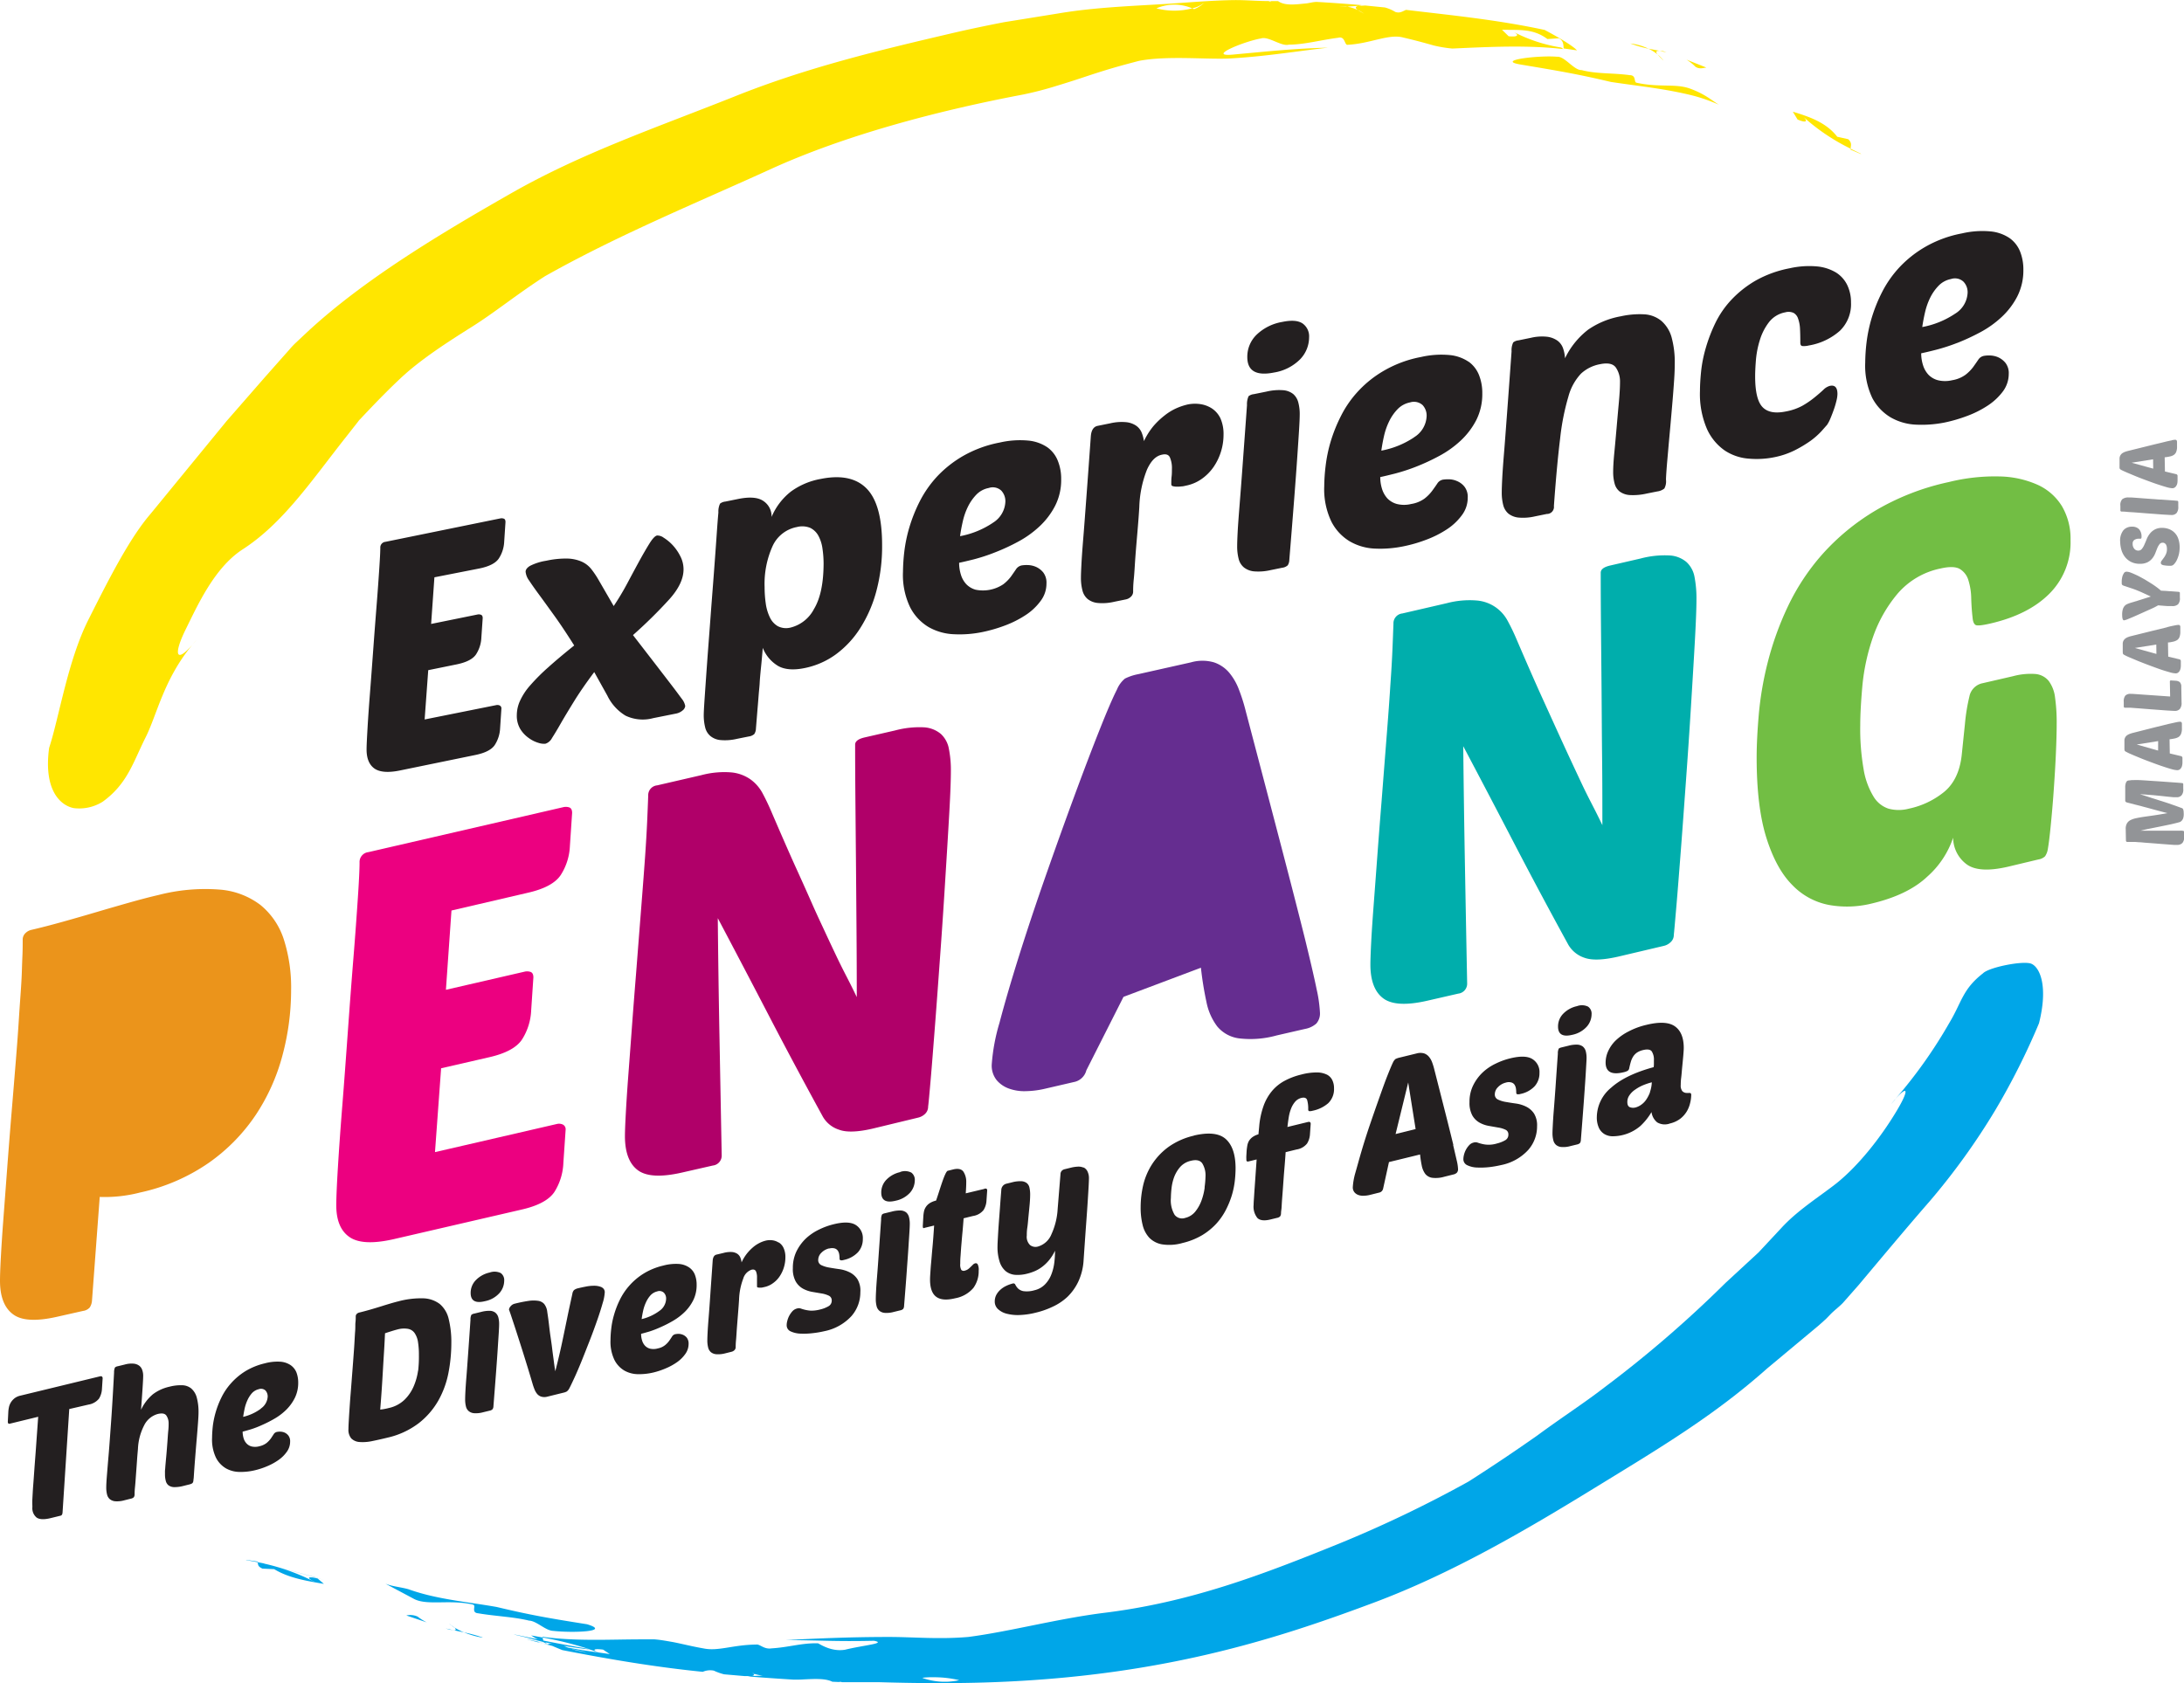
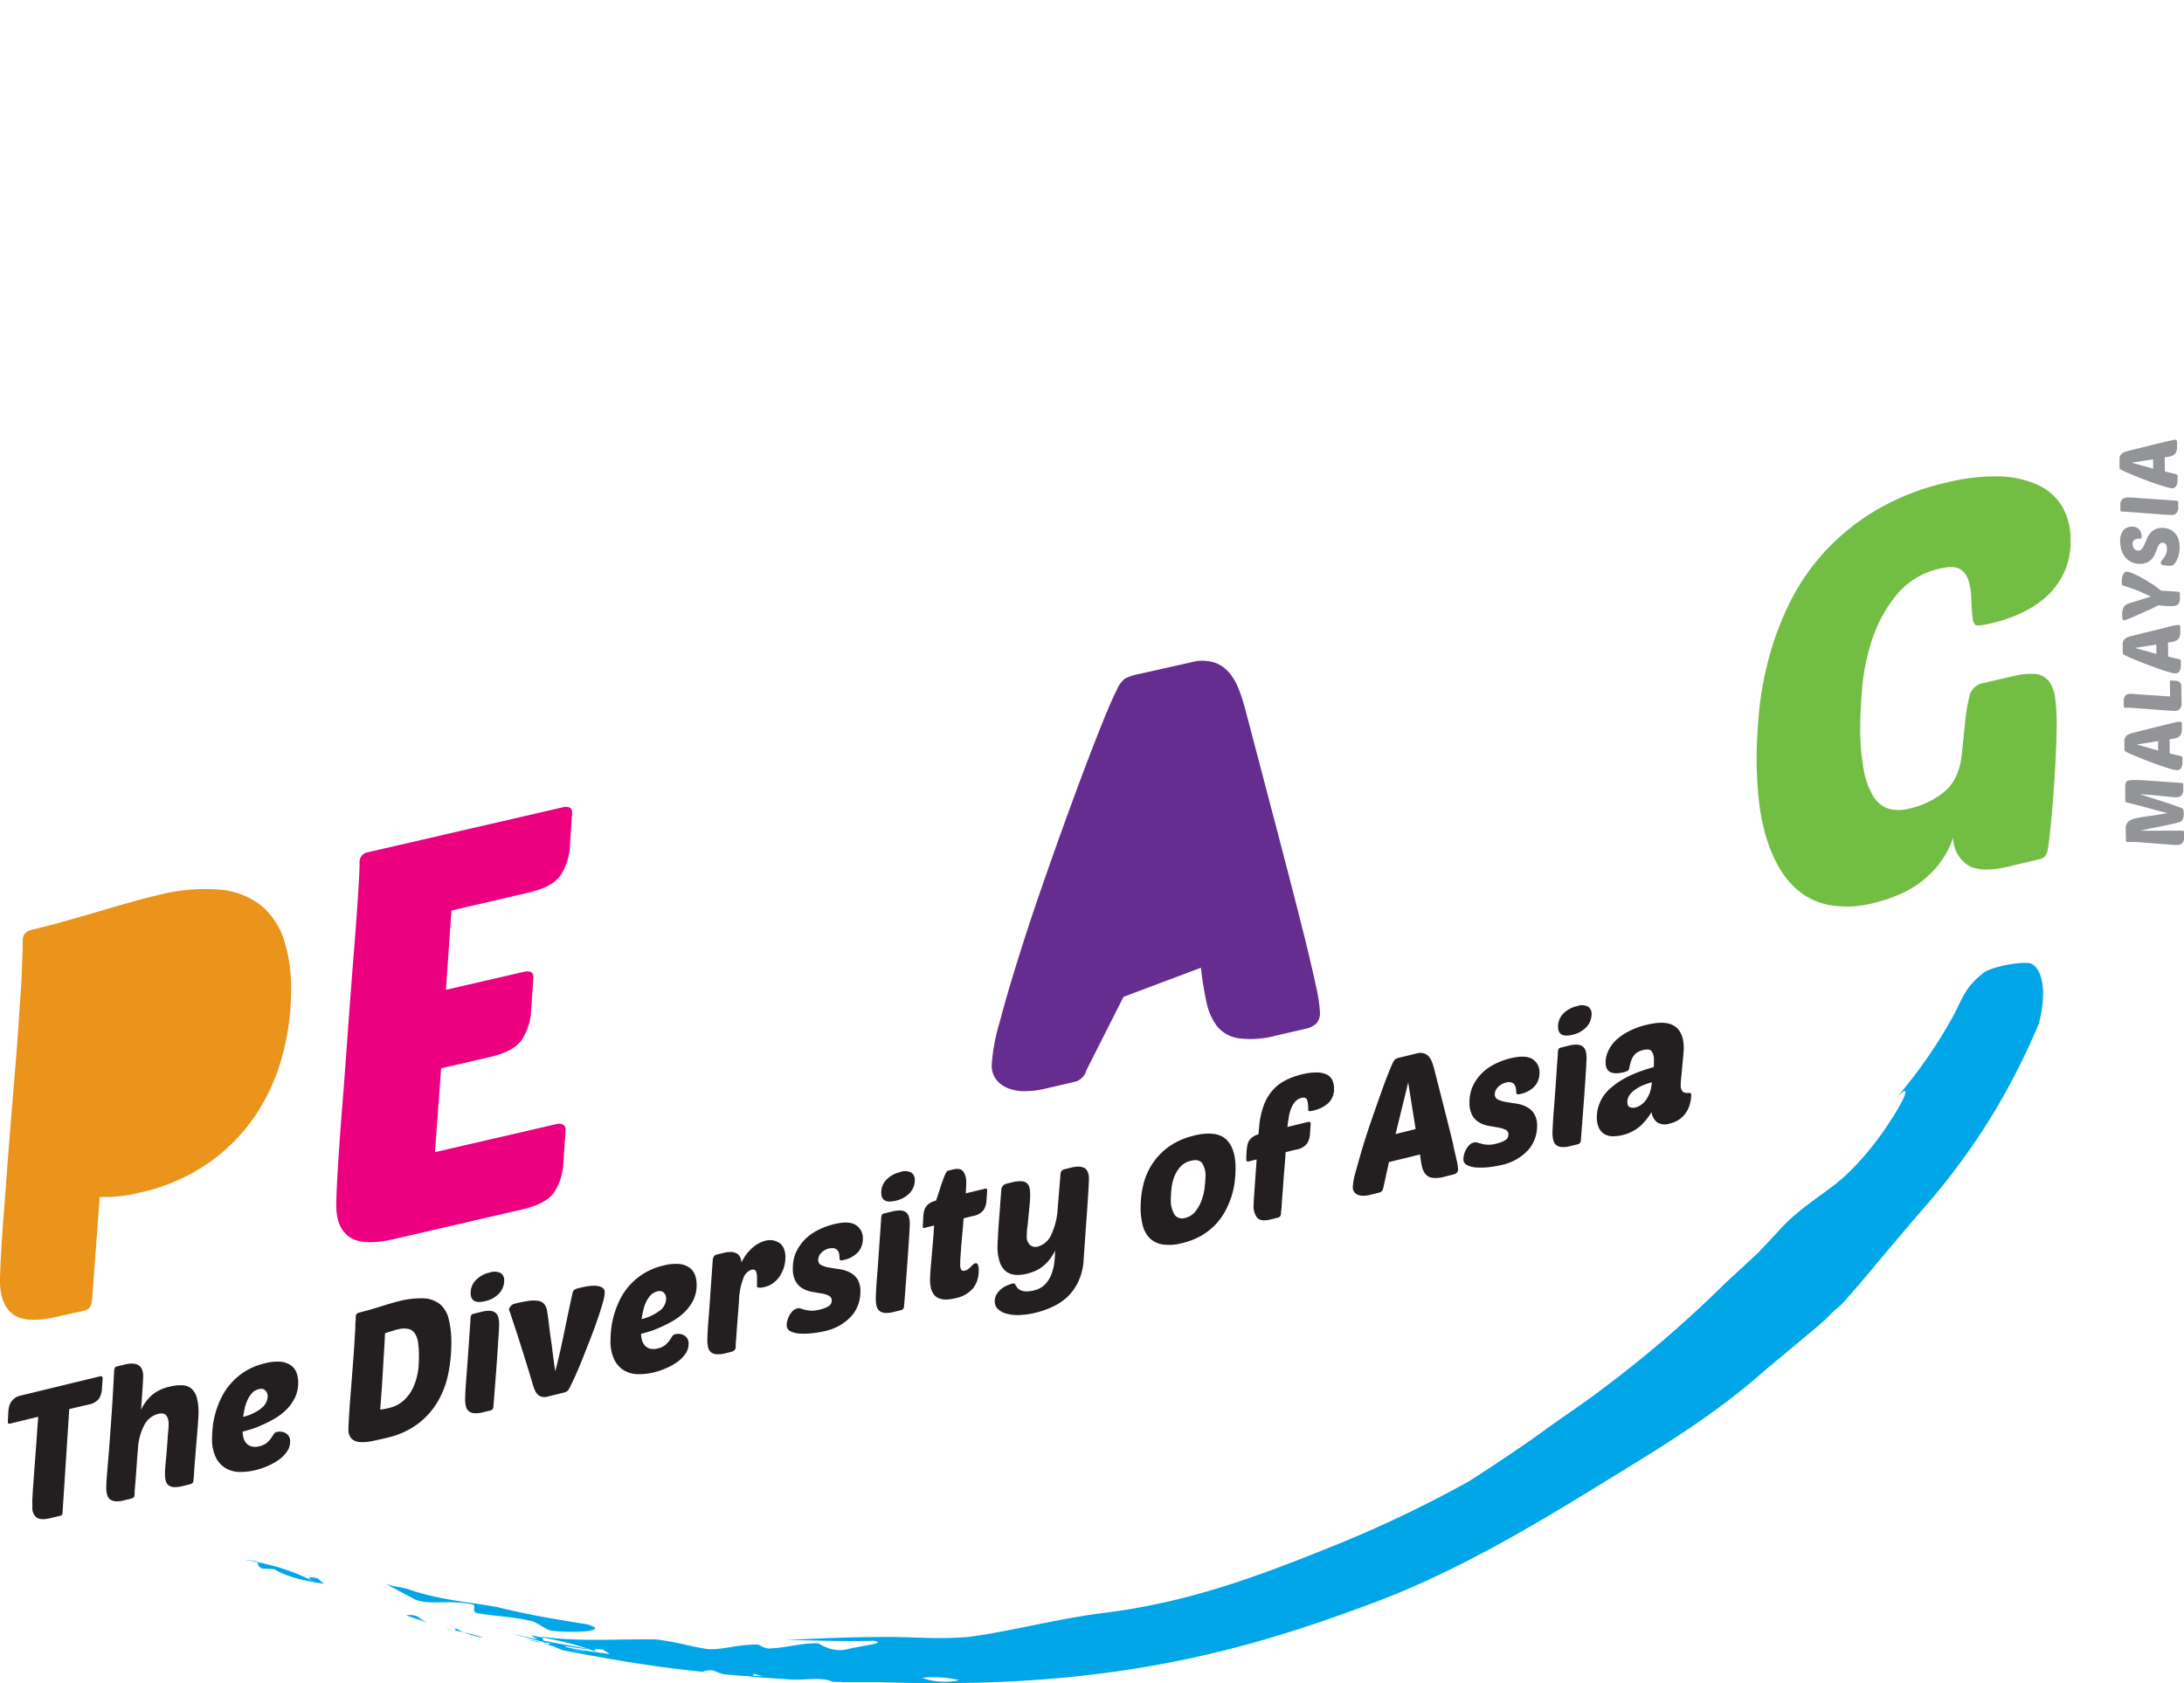
<svg xmlns="http://www.w3.org/2000/svg" viewBox="0 0 491.64 378.97">
  <defs>
    <style>.cls-1{fill:#231f20;}.cls-2{fill:#eb941b;}.cls-3{fill:#ec0080;}.cls-4{fill:#b00069;}.cls-5{fill:#652d90;}.cls-6{fill:#00aeac;}.cls-7{fill:#72be44;}.cls-8{fill:#929497;}.cls-9{fill:#ffe600;}.cls-10{fill:#00a6e8;}</style>
  </defs>
  <g id="Layer_2" data-name="Layer 2">
    <g id="logo">
-       <path class="cls-1" d="M235.79,100.73a9.22,9.22,0,0,0-4.26-1.52,20.3,20.3,0,0,0-6.46.43,26.72,26.72,0,0,0-8.22,3,25.52,25.52,0,0,0-5.88,4.63,24.82,24.82,0,0,0-3.92,5.61,35,35,0,0,0-2.35,5.88,33.1,33.1,0,0,0-1.14,5.52,42.41,42.41,0,0,0-.29,4.46,16.8,16.8,0,0,0,1.61,8,11.07,11.07,0,0,0,4.15,4.45,12.52,12.52,0,0,0,5.73,1.62,25.38,25.38,0,0,0,6.42-.5,33.39,33.39,0,0,0,5-1.45,23.34,23.34,0,0,0,4.66-2.34,12.94,12.94,0,0,0,3.41-3.2,6.44,6.44,0,0,0,1.32-3.93,3.8,3.8,0,0,0-.73-2.5,4.41,4.41,0,0,0-1.68-1.27,5,5,0,0,0-1.88-.39,7.18,7.18,0,0,0-1.28.08,2,2,0,0,0-1.29.88c-.32.48-.69,1-1.13,1.63a9.15,9.15,0,0,1-1.73,1.74,8.26,8.26,0,0,1-6.2,1.23,4.65,4.65,0,0,1-2.13-1.25,5.41,5.41,0,0,1-1.21-2.14,8.83,8.83,0,0,1-.4-2.68q1.17-.24,3.33-.78a40.68,40.68,0,0,0,4.74-1.56,45.37,45.37,0,0,0,5.21-2.41,22.78,22.78,0,0,0,4.81-3.44,17,17,0,0,0,3.52-4.64,12.83,12.83,0,0,0,1.36-6,10.73,10.73,0,0,0-.74-4.1A6.78,6.78,0,0,0,235.79,100.73Zm-12.3,17a19.78,19.78,0,0,1-7.37,3c.14-1.06.35-2.18.62-3.36a15,15,0,0,1,1.17-3.32,10.83,10.83,0,0,1,1.91-2.71,5.24,5.24,0,0,1,2.75-1.46,2.82,2.82,0,0,1,2.83.59,3.49,3.49,0,0,1,.92,2.46A5.84,5.84,0,0,1,223.49,117.72Zm217.08-40.5a49.3,49.3,0,0,0,5.22-2.42,22.78,22.78,0,0,0,4.81-3.44,16.85,16.85,0,0,0,3.52-4.64,12.94,12.94,0,0,0,1.36-6,10.89,10.89,0,0,0-.74-4.1,6.82,6.82,0,0,0-2.34-3,9.22,9.22,0,0,0-4.26-1.52,20,20,0,0,0-6.46.44,26.27,26.27,0,0,0-8.22,3,25.34,25.34,0,0,0-5.88,4.64,24.6,24.6,0,0,0-3.92,5.61,34.89,34.89,0,0,0-2.35,5.87,33.62,33.62,0,0,0-1.14,5.51,40.17,40.17,0,0,0-.29,4.47,16.85,16.85,0,0,0,1.61,8A11.11,11.11,0,0,0,425.64,94a12.52,12.52,0,0,0,5.73,1.62,26.36,26.36,0,0,0,6.42-.49,34.33,34.33,0,0,0,5-1.46,22.82,22.82,0,0,0,4.66-2.34,13.45,13.45,0,0,0,3.42-3.19,6.62,6.62,0,0,0,1.32-3.94,3.76,3.76,0,0,0-.74-2.49,4.52,4.52,0,0,0-1.68-1.28,5,5,0,0,0-1.88-.39,6.3,6.3,0,0,0-1.29.09,1.94,1.94,0,0,0-1.28.88c-.32.48-.69,1-1.13,1.62a9.2,9.2,0,0,1-1.73,1.75,7,7,0,0,1-3,1.23,6.84,6.84,0,0,1-3.23,0,4.61,4.61,0,0,1-2.13-1.25,5.54,5.54,0,0,1-1.21-2.14,8.77,8.77,0,0,1-.41-2.67c.79-.16,1.9-.42,3.34-.79A42.36,42.36,0,0,0,440.57,77.22Zm-7.22-6.93A15.09,15.09,0,0,1,434.52,67a10.6,10.6,0,0,1,1.91-2.7,5.25,5.25,0,0,1,2.75-1.47,2.81,2.81,0,0,1,2.82.6,3.41,3.41,0,0,1,.93,2.45,5.83,5.83,0,0,1-2.83,4.76,19.73,19.73,0,0,1-7.38,3C432.87,72.59,433.08,71.46,433.35,70.29ZM184.7,107.85a16.2,16.2,0,0,0-6.64,2.82,14.33,14.33,0,0,0-4.37,5.73,4.13,4.13,0,0,0-1.8-3.56q-1.8-1.29-5.76-.48l-2.86.58a2.27,2.27,0,0,0-1.18.46,4.12,4.12,0,0,0-.37,2c-.1,1-.23,2.66-.4,5.15s-.38,5.33-.62,8.53-.51,6.58-.77,10.11-.52,6.81-.74,9.87-.4,5.67-.55,7.85-.22,3.52-.22,4a11.27,11.27,0,0,0,.33,2.91,3.64,3.64,0,0,0,1.18,1.92,4.19,4.19,0,0,0,2.27.9,11.56,11.56,0,0,0,3.71-.28l2.64-.53a2.28,2.28,0,0,0,1.25-.55,2.37,2.37,0,0,0,.37-1.25c.19-2.29.33-4.09.44-5.37s.18-2.32.25-3.06.13-1.35.15-1.79.06-1,.11-1.54.12-1.33.22-2.28.22-2.32.37-4.11a8.28,8.28,0,0,0,3.45,4.07c1.46.83,3.5,1,6.09.45a17.89,17.89,0,0,0,6.83-3,21.8,21.8,0,0,0,5.5-5.86,29.66,29.66,0,0,0,3.67-8.34,39,39,0,0,0,1.32-10.47q0-9.18-3.49-12.73T184.7,107.85Zm-1.47,29.29A8.16,8.16,0,0,1,178,141.3a4.09,4.09,0,0,1-2.9-.3,4.49,4.49,0,0,1-1.8-2,10.38,10.38,0,0,1-.92-3.12,26.06,26.06,0,0,1-.26-3.69,20.69,20.69,0,0,1,1.77-9.17,7.56,7.56,0,0,1,5.5-4.35,4.77,4.77,0,0,1,3,.19,4.2,4.2,0,0,1,1.83,1.76,8.37,8.37,0,0,1,.92,2.86,23.36,23.36,0,0,1,.26,3.51Q185.36,133.62,183.23,137.14Zm-69.8-20.35a1.47,1.47,0,0,0-.81-.06L86.78,122a1.28,1.28,0,0,0-1.17,1.35c0,.83-.08,2.38-.23,4.66s-.34,4.94-.58,8-.49,6.26-.74,9.69-.49,6.68-.73,9.76-.44,5.83-.58,8.23-.23,4.09-.23,5.08q0,3,1.76,4.27c1.18.83,3.13,1,5.87.42L107,170c2.2-.45,3.66-1.19,4.37-2.24a7.61,7.61,0,0,0,1.21-3.81l.29-4.39a.71.71,0,0,0-.37-.7,1.2,1.2,0,0,0-.8-.09L95.59,162l.81-11.1,6.38-1.3c2.2-.45,3.66-1.19,4.37-2.24a7.48,7.48,0,0,0,1.21-3.81l.3-4.38c0-.4-.13-.64-.38-.74a1.34,1.34,0,0,0-.8-.06l-10.43,2.12.74-10.5L107.92,128c2.2-.45,3.66-1.19,4.37-2.25a7.54,7.54,0,0,0,1.21-3.8l.29-4.39C113.79,117.13,113.67,116.88,113.43,116.79Zm299.92-55.4a10.19,10.19,0,0,0-4.3-1.4,20,20,0,0,0-6.2.42,25.18,25.18,0,0,0-7.6,2.75,24,24,0,0,0-5.47,4.31,21.12,21.12,0,0,0-3.63,5.25A35.54,35.54,0,0,0,384,78.31a30.18,30.18,0,0,0-1.06,5.27c-.17,1.68-.26,3.15-.26,4.42a19.83,19.83,0,0,0,1.58,8.6,11.84,11.84,0,0,0,4,4.84,11.27,11.27,0,0,0,5.39,1.83,20.11,20.11,0,0,0,5.77-.32A18.2,18.2,0,0,0,404,101.4a28.05,28.05,0,0,0,3.6-2.16A16.9,16.9,0,0,0,410,97.12c.6-.66,1-1.14,1.28-1.44a8,8,0,0,0,.77-1.47c.27-.65.53-1.32.77-2a19.47,19.47,0,0,0,.59-2,6.91,6.91,0,0,0,.22-1.48c0-1.46-.56-2.08-1.69-1.85a3.26,3.26,0,0,0-1.47.88c-.54.51-1.2,1.08-2,1.73a20,20,0,0,1-2.75,1.88A12.48,12.48,0,0,1,402,92.65c-2.39.49-4.15.16-5.25-1s-1.65-3.45-1.65-6.93c0-1,.06-2.22.18-3.71a20.83,20.83,0,0,1,.89-4.47,12.52,12.52,0,0,1,2.05-4,6,6,0,0,1,3.64-2.21,2.75,2.75,0,0,1,1.9.13,2.25,2.25,0,0,1,1,1.26A7.82,7.82,0,0,1,405.2,74c.05.92.07,2,.07,3.15,0,.43.13.69.41.76a4.41,4.41,0,0,0,1.5-.12,14,14,0,0,0,7-3.31,8.33,8.33,0,0,0,2.5-6.35,8.93,8.93,0,0,0-.84-3.93A6.88,6.88,0,0,0,413.35,61.39ZM151.48,154.67c-.95-1.25-2.17-2.82-3.63-4.73L142.49,143a106.42,106.42,0,0,0,8.22-8.1c2.1-2.35,3.16-4.59,3.16-6.69a6.4,6.4,0,0,0-.74-3,10.71,10.71,0,0,0-1.72-2.48,10,10,0,0,0-2-1.65,2.38,2.38,0,0,0-1.51-.5c-.43.09-1,.68-1.68,1.77s-1.46,2.43-2.32,4-1.77,3.27-2.75,5.11a58.6,58.6,0,0,1-3,5l-3.38-5.84a20.22,20.22,0,0,0-1.65-2.46,5.76,5.76,0,0,0-2.16-1.69,8.61,8.61,0,0,0-3.23-.7,20.38,20.38,0,0,0-4.77.49,12.26,12.26,0,0,0-3.64,1.15c-.66.4-1,.85-1,1.33a4,4,0,0,0,.81,2c.54.82,1.28,1.88,2.24,3.18s2.1,2.89,3.45,4.76,2.82,4.1,4.44,6.66q-3.45,2.76-5.87,4.94a44.15,44.15,0,0,0-4,4,14,14,0,0,0-2.31,3.48,7.83,7.83,0,0,0-.74,3.26,5.8,5.8,0,0,0,.81,3.18,6.9,6.9,0,0,0,1.91,2,7,7,0,0,0,2.16,1.07,3.84,3.84,0,0,0,1.58.19,2.6,2.6,0,0,0,1.47-1.29c.49-.76,1.13-1.81,1.91-3.18s1.77-3,3-5,2.73-4.17,4.59-6.66l2.94,5.28a10.7,10.7,0,0,0,4.1,4.53,9,9,0,0,0,6.24.56l5-1a3.3,3.3,0,0,0,1.61-.73,1.45,1.45,0,0,0,.59-1,3.53,3.53,0,0,0-.66-1.48C153.13,156.89,152.44,155.92,151.48,154.67ZM272.86,92a6.56,6.56,0,0,0-2.61-1,8.39,8.39,0,0,0-2.83.06,14.24,14.24,0,0,0-2.57.85,12.36,12.36,0,0,0-2.71,1.66A17,17,0,0,0,259.6,96a16.08,16.08,0,0,0-2.09,3.33,8,8,0,0,0-.54-2,3.55,3.55,0,0,0-1.29-1.53,4.92,4.92,0,0,0-2.28-.75,11.17,11.17,0,0,0-3.45.26l-2.86.58c-.93.19-1.45,1-1.54,2.44-.39,5.46-.72,10-1,13.74s-.5,6.76-.7,9.18-.33,4.3-.4,5.65-.12,2.42-.12,3.15a11.1,11.1,0,0,0,.34,2.9,3.68,3.68,0,0,0,1.17,1.93,4.3,4.3,0,0,0,2.28.89,11.44,11.44,0,0,0,3.7-.27l2.65-.54a2.29,2.29,0,0,0,1.1-.59,1.56,1.56,0,0,0,.51-1.2c0-.44,0-1.39.15-2.82s.22-3.1.36-5,.31-3.8.48-5.82.31-3.81.4-5.4a24.74,24.74,0,0,1,1.73-8.39c.91-2,2-3.1,3.41-3.37.88-.19,1.48,0,1.76.66a6,6,0,0,1,.44,2.56c0,.59,0,1.15-.07,1.7s-.07,1.14-.07,1.77a.42.42,0,0,0,.36.41,3.28,3.28,0,0,0,.89.11,6.46,6.46,0,0,0,1.06-.06c.37,0,.7-.11,1-.17a9.27,9.27,0,0,0,3.49-1.48,10.79,10.79,0,0,0,2.68-2.67,12.7,12.7,0,0,0,1.69-3.47,12.91,12.91,0,0,0,.59-3.86,8.69,8.69,0,0,0-.7-3.68A5.55,5.55,0,0,0,272.86,92Zm57.76-10.53a9.14,9.14,0,0,0-4.25-1.52,20.37,20.37,0,0,0-6.47.43,26.31,26.31,0,0,0-8.21,3A24.81,24.81,0,0,0,305.82,88a24,24,0,0,0-3.93,5.61,35,35,0,0,0-2.36,5.87A33.14,33.14,0,0,0,298.4,105a40.63,40.63,0,0,0-.3,4.47,16.84,16.84,0,0,0,1.62,8,11,11,0,0,0,4.15,4.44,12.33,12.33,0,0,0,5.72,1.62A26,26,0,0,0,316,123a32.14,32.14,0,0,0,5-1.45,23.16,23.16,0,0,0,4.67-2.34,12.94,12.94,0,0,0,3.41-3.2,6.5,6.5,0,0,0,1.32-3.93,3.75,3.75,0,0,0-.73-2.49,4.18,4.18,0,0,0-1.69-1.27,4.78,4.78,0,0,0-1.88-.4,8.53,8.53,0,0,0-1.28.08,1.93,1.93,0,0,0-1.28.89q-.48.72-1.14,1.62a9.13,9.13,0,0,1-1.72,1.75,7,7,0,0,1-3,1.22,6.73,6.73,0,0,1-3.23,0,4.7,4.7,0,0,1-2.13-1.25,5.67,5.67,0,0,1-1.21-2.14,8.76,8.76,0,0,1-.4-2.67c.78-.16,1.89-.43,3.33-.79a42.48,42.48,0,0,0,4.74-1.55,47.26,47.26,0,0,0,5.21-2.42,22.85,22.85,0,0,0,4.82-3.44,17,17,0,0,0,3.52-4.64,13,13,0,0,0,1.35-6,10.93,10.93,0,0,0-.73-4.1A6.8,6.8,0,0,0,330.62,81.45Zm-12.29,17a19.73,19.73,0,0,1-7.38,3c.15-1.06.35-2.18.62-3.36a15,15,0,0,1,1.18-3.32,10.57,10.57,0,0,1,1.9-2.7,5.33,5.33,0,0,1,2.76-1.48,2.91,2.91,0,0,1,2.83.6,3.48,3.48,0,0,1,.91,2.46A5.84,5.84,0,0,1,318.33,98.45ZM374,72.26a6.63,6.63,0,0,0-3.78-1.48,19.45,19.45,0,0,0-5.36.44,18.79,18.79,0,0,0-7.34,3,17.89,17.89,0,0,0-5.22,6.45,8.24,8.24,0,0,0-.43-2.22,3.63,3.63,0,0,0-1.25-1.73,5.16,5.16,0,0,0-2.31-.89,10.73,10.73,0,0,0-3.63.22l-2.87.59a2.22,2.22,0,0,0-1.17.46,4.09,4.09,0,0,0-.37,2c-.39,5.46-.72,10-1,13.74s-.5,6.76-.7,9.17-.33,4.3-.4,5.66-.11,2.41-.11,3.15a11.18,11.18,0,0,0,.33,2.9,3.72,3.72,0,0,0,1.17,1.93,4.37,4.37,0,0,0,2.28.89,11.73,11.73,0,0,0,3.7-.27l2.65-.54a1.59,1.59,0,0,0,1.61-1.8c.44-6.15.91-11.22,1.4-15.18a53.34,53.34,0,0,1,1.87-9.48,12.13,12.13,0,0,1,2.82-5.13A8.59,8.59,0,0,1,360.2,82c1.76-.36,2.95-.1,3.56.78a5.54,5.54,0,0,1,.92,3.23c0,1.22-.09,2.75-.26,4.6s-.34,3.75-.51,5.72-.34,3.84-.51,5.6-.26,3.21-.26,4.28a9.75,9.75,0,0,0,.33,2.69,3.37,3.37,0,0,0,1.14,1.78,4.3,4.3,0,0,0,2.27.79,13.63,13.63,0,0,0,3.82-.34l2.35-.47a3.23,3.23,0,0,0,1.61-.66,3.4,3.4,0,0,0,.37-2c0-.39.05-1.21.14-2.45s.23-2.69.37-4.34.31-3.42.48-5.34.33-3.76.48-5.53.27-3.39.37-4.88S377,82.83,377,82a21.32,21.32,0,0,0-.73-6.13A7.61,7.61,0,0,0,374,72.26ZM291.1,88.71a4.19,4.19,0,0,0-2.28-.85,12.34,12.34,0,0,0-3.71.31l-2.86.58a2.27,2.27,0,0,0-1.18.46,4.35,4.35,0,0,0-.36,2c-.39,5.45-.73,10-1,13.74s-.51,6.76-.7,9.17-.33,4.3-.4,5.66-.11,2.41-.11,3.14a11.21,11.21,0,0,0,.33,2.91,3.63,3.63,0,0,0,1.17,1.92,4.3,4.3,0,0,0,2.27.9,12.08,12.08,0,0,0,3.71-.27l2.64-.54a2.24,2.24,0,0,0,1.26-.55,2.38,2.38,0,0,0,.36-1.25c.44-5.38.81-10,1.1-13.77s.53-7,.7-9.53.31-4.58.4-6.07.14-2.6.14-3.33a10.15,10.15,0,0,0-.32-2.72A3.71,3.71,0,0,0,291.1,88.71Zm2.12-15.88c-1-.66-2.48-.78-4.59-.34a11,11,0,0,0-5.72,2.84,6.9,6.9,0,0,0-2.13,5.06q0,4.69,6,3.49a10.67,10.67,0,0,0,5.91-3,7.14,7.14,0,0,0,2-4.92A3.54,3.54,0,0,0,293.22,72.83Z" />
      <path class="cls-2" d="M13,296.46q-7.11,1.64-10-.48C1,294.55,0,292,0,288.37c0-1.09.06-2.82.19-5.22s.31-5.24.56-8.54.52-6.89.81-10.78.6-7.86.93-11.92c.42-5,.77-9.3,1.06-12.89s.52-6.68.68-9.26.32-4.72.44-6.45.21-3.24.25-4.54.08-2.49.13-3.58.06-2.25.06-3.51a2,2,0,0,1,.62-1.57A2.74,2.74,0,0,1,7,209.39c2.16-.5,4.52-1.11,7.1-1.83s5.15-1.46,7.72-2.22,5.07-1.48,7.48-2.16,4.52-1.23,6.35-1.65a42,42,0,0,1,13.7-1.23,17.37,17.37,0,0,1,9.28,3.47,16.57,16.57,0,0,1,5.24,7.69A35.47,35.47,0,0,1,65.53,223a56.65,56.65,0,0,1-1.93,14.58,45,45,0,0,1-6,13.42A41.23,41.23,0,0,1,47,261.83a43.09,43.09,0,0,1-15.45,6.68,31.57,31.57,0,0,1-9.1,1l-1.74,23.33a3.32,3.32,0,0,1-.5,1.55,2.42,2.42,0,0,1-1.49.78Z" />
      <path class="cls-3" d="M88.7,279q-7,1.61-10-.44t-3-7.16c0-1.65.12-4.53.37-8.61s.58-8.76,1-14,.82-10.78,1.24-16.61.83-11.32,1.25-16.48.74-9.68,1-13.56.38-6.53.38-7.94a2.24,2.24,0,0,1,2-2.33l43.85-10.12a2.46,2.46,0,0,1,1.38.06c.41.16.62.56.62,1.23l-.5,7.47a13.1,13.1,0,0,1-2.06,6.51c-1.2,1.82-3.67,3.15-7.41,4l-17.19,4-1.25,17.85,17.69-4.08a2.46,2.46,0,0,1,1.38.06c.41.16.62.57.62,1.23l-.5,7.46a13.2,13.2,0,0,1-2.06,6.52c-1.2,1.82-3.67,3.15-7.41,4L99.3,240.54l-1.38,18.88,27.41-6.33a2.05,2.05,0,0,1,1.37.12,1.18,1.18,0,0,1,.63,1.16l-.51,7.47a13.19,13.19,0,0,1-2,6.52c-1.2,1.82-3.68,3.15-7.42,4Z" />
-       <path class="cls-4" d="M196.47,254.12q-5.11,1.19-7.6.25a6.47,6.47,0,0,1-3.62-2.9q-6.48-11.83-12.14-22.73t-11.53-22q.13,13.41.38,26.7t.5,26.67a2.24,2.24,0,0,1-2,2.33L153.61,264q-7.1,1.64-10-.49t-2.93-7.61c0-1,.06-2.69.19-5.09s.31-5.24.56-8.54.52-6.91.81-10.84.6-7.92.93-12q.75-9.65,1.25-16t.81-10.71q.3-4.38.44-7.45t.25-6.11a2.22,2.22,0,0,1,2-2.32l10-2.31a19.93,19.93,0,0,1,6.72-.61,9,9,0,0,1,4.3,1.57,9.14,9.14,0,0,1,2.68,3.05c.66,1.22,1.28,2.51,1.87,3.86q3,7,5.29,12.11c1.54,3.38,2.88,6.36,4,8.91s2.18,4.77,3.05,6.65,1.68,3.59,2.43,5.17,1.5,3.08,2.25,4.53,1.53,3,2.36,4.75q0-7.37-.06-15.13t-.12-15.17q-.07-7.39-.13-14.23t-.06-12.32c0-.75.7-1.29,2.12-1.62l6.85-1.57a21.12,21.12,0,0,1,6.54-.71,6.52,6.52,0,0,1,3.8,1.5,6,6,0,0,1,1.8,3.38,24.58,24.58,0,0,1,.44,5q0,3.12-.37,9.62t-.88,14.59c-.33,5.39-.7,11-1.12,16.77s-.8,11.13-1.18,16-.7,9.08-1,12.51-.48,5.44-.57,6a2.24,2.24,0,0,1-.68,1.66,3.34,3.34,0,0,1-1.56.85Z" />
      <path class="cls-5" d="M268.1,149.14a9.38,9.38,0,0,1,5.17,0,7.69,7.69,0,0,1,3.43,2.32,13.18,13.18,0,0,1,2.23,3.9,40.16,40.16,0,0,1,1.5,4.77q5,19,8.23,31.37t5.11,19.93q1.86,7.61,2.61,11.29a30.81,30.81,0,0,1,.75,5.2,3.48,3.48,0,0,1-.81,2.55,5.24,5.24,0,0,1-2.55,1.21l-6.36,1.46a21.94,21.94,0,0,1-8.54.66,7.69,7.69,0,0,1-4.85-2.67,13.36,13.36,0,0,1-2.43-5.49,74.38,74.38,0,0,1-1.25-7.74l-17.43,6.56L244.55,241a3.59,3.59,0,0,1-2.86,2.65l-6.6,1.53a19.93,19.93,0,0,1-4.12.51,10.11,10.11,0,0,1-3.79-.56,6.48,6.48,0,0,1-2.81-1.9,5.24,5.24,0,0,1-1.12-3.54,43.35,43.35,0,0,1,1.74-9.37q1.75-6.65,4.43-15.17t6-18q3.3-9.42,6.41-17.86t5.67-14.89q2.55-6.43,3.93-9.12a6.35,6.35,0,0,1,1.8-2.48,11.43,11.43,0,0,1,3-1Z" />
-       <path class="cls-6" d="M364.28,215.4q-5.11,1.17-7.6.26a6.61,6.61,0,0,1-3.62-2.91q-6.48-11.83-12.14-22.73t-11.53-22q.14,13.44.38,26.71t.5,26.66a2.25,2.25,0,0,1-2,2.34l-6.85,1.57q-7.1,1.65-10-.48c-1.95-1.42-2.93-4-2.93-7.62,0-1,.06-2.69.18-5.08s.32-5.24.57-8.54.52-6.91.81-10.84.6-7.92.93-12q.75-9.63,1.25-16T313,154c.21-2.91.35-5.39.44-7.45s.16-4.08.24-6.1a2.23,2.23,0,0,1,2-2.32l10-2.31a20,20,0,0,1,6.73-.61,8.67,8.67,0,0,1,7,4.62c.66,1.21,1.29,2.5,1.87,3.86q3,7,5.29,12.11l4.05,8.91q1.74,3.82,3.06,6.65c.87,1.87,1.68,3.6,2.42,5.17s1.5,3.08,2.25,4.53,1.53,3,2.36,4.74c0-4.9,0-9.93-.06-15.12s-.08-10.24-.12-15.17-.09-9.68-.13-14.23-.06-8.67-.06-12.33c0-.74.7-1.28,2.11-1.61l6.86-1.58a21,21,0,0,1,6.54-.69,6.42,6.42,0,0,1,3.8,1.49,6,6,0,0,1,1.81,3.38,25.45,25.45,0,0,1,.43,5c0,2.08-.13,5.28-.37,9.62s-.54,9.21-.87,14.59-.71,11-1.13,16.77-.8,11.13-1.18,16-.7,9.07-1,12.5-.47,5.45-.55,6.05a2.16,2.16,0,0,1-.69,1.65,3.27,3.27,0,0,1-1.56.86Z" />
      <path class="cls-7" d="M452,195.16q-6.48,1.5-9.28-.54a7.5,7.5,0,0,1-3.05-6,20.33,20.33,0,0,1-5.8,8.75q-4.43,4.2-12.77,6.13a22.94,22.94,0,0,1-9.46.25,15.41,15.41,0,0,1-8.22-4.52c-2.42-2.43-4.35-6-5.8-10.62s-2.18-10.67-2.18-18.06c0-2.82.17-6.13.5-9.9A74.53,74.53,0,0,1,398,148.88a69,69,0,0,1,4.49-12.37,50.16,50.16,0,0,1,7.72-11.69A51.12,51.12,0,0,1,422,115.07a55.3,55.3,0,0,1,16.7-6.53,43,43,0,0,1,11.39-1.26,22,22,0,0,1,8.6,1.88,12.42,12.42,0,0,1,5.48,4.83,14.45,14.45,0,0,1,1.93,7.66,16.33,16.33,0,0,1-4.73,12q-4.74,4.77-13.34,6.75c-1.82.42-2.92.53-3.29.33s-.62-.76-.69-1.65c-.17-1.45-.27-2.93-.31-4.41a14.3,14.3,0,0,0-.63-4,4.38,4.38,0,0,0-1.93-2.55c-.91-.53-2.36-.57-4.36-.11a17.28,17.28,0,0,0-9.71,5.73,30.86,30.86,0,0,0-5.49,9.73,46.72,46.72,0,0,0-2.37,10.84c-.32,3.6-.49,6.61-.49,9a52.46,52.46,0,0,0,.75,9.85,17.11,17.11,0,0,0,2.18,6.1,6.23,6.23,0,0,0,3.42,2.82,8.86,8.86,0,0,0,4.61,0,18.65,18.65,0,0,0,8-3.83q3.24-2.74,3.87-8.12l.74-7.15a42.42,42.42,0,0,1,1-6.15,3.78,3.78,0,0,1,3-3l6.85-1.58a15.17,15.17,0,0,1,5-.49,4.35,4.35,0,0,1,3,1.56,7.72,7.72,0,0,1,1.43,3.72,40.13,40.13,0,0,1,.37,6c0,1.67-.06,3.88-.18,6.65s-.3,5.59-.5,8.46-.44,5.52-.68,7.95-.46,4.11-.63,5.06a4,4,0,0,1-.62,1.64,2.75,2.75,0,0,1-1.5.72Z" />
      <path class="cls-8" d="M488.46,153.53l.06,3.3-8.58-.6h-.33a1.6,1.6,0,0,0-1.17.39,2.05,2.05,0,0,0-.36,1.43l0,1c0,.2.09.3.28.3l1.15,0,2,.15,2.4.19,2.4.18c.76.06,1.44.11,2,.14s1,.06,1.26.06a1.45,1.45,0,0,0,1.14-.44,2.11,2.11,0,0,0,.38-1.47l-.06-3.48a1.43,1.43,0,0,0-.35-1.1,1.75,1.75,0,0,0-.9-.3l-1.09-.07a.22.22,0,0,0-.19.09A.36.36,0,0,0,488.46,153.53Zm-9.62,22.31a1.33,1.33,0,0,0-.32.56,2.82,2.82,0,0,0-.11.94l0,2.87a.42.42,0,0,0,.11.33.52.52,0,0,0,.21.13l1.89.49,1.24.31.83.23.62.16.62.17.84.23,1.26.34,1.89.49c-1.13.21-2.15.37-3.06.51l-2.4.34c-.7.11-1.3.22-1.81.34a4.44,4.44,0,0,0-1.23.48,1.87,1.87,0,0,0-.68.75,2.44,2.44,0,0,0-.22,1.18l.05,2.57a.41.41,0,0,0,.06.2.25.25,0,0,0,.22.11H480l.58,0,.86.07c.36,0,.81.05,1.34.1l2,.15,1.73.14,1.58.12,1.24.09.74,0a1.57,1.57,0,0,0,1.21-.43,2.05,2.05,0,0,0,.39-1.48l0-1a.23.23,0,0,0-.15-.23,2.37,2.37,0,0,0-.7-.06l-1.27,0-1.69,0-1.86,0-1.78,0-1.45,0c-.42,0-.71,0-.89,0,.63-.16,1.32-.32,2.08-.47l2.34-.47,2.33-.48c.75-.17,1.44-.34,2.07-.52a1.35,1.35,0,0,0,.45-.33,1.59,1.59,0,0,0,.29-.49,3,3,0,0,0,.13-.62,4.72,4.72,0,0,0,0-.64,2.44,2.44,0,0,0-.1-.73.53.53,0,0,0-.23-.3l-1.44-.53-1.72-.6c-.61-.2-1.22-.4-1.85-.59l-1.8-.57-1.56-.51-1.16-.37,1.41.1,1.64.13,1.71.17,1.56.17,1.25.12c.36,0,.6,0,.73,0a1.4,1.4,0,0,0,1.08-.43,2,2,0,0,0,.38-1.47l0-1a.32.32,0,0,0-.06-.22.47.47,0,0,0-.21-.07l-.89-.08-1.83-.13-2.36-.17-2.45-.16c-.79-.06-1.5-.1-2.13-.13s-1.09,0-1.37,0a3.26,3.26,0,0,0-.74.07A1.25,1.25,0,0,0,478.84,175.84ZM488.21,163l-3.1.76L480.23,165c-.26.06-.5.14-.74.22a3,3,0,0,0-.65.33,1.43,1.43,0,0,0-.61,1.27l0,1.74a1.14,1.14,0,0,0,.06.45c0,.08.12.17.3.26a11.47,11.47,0,0,0,1.22.58c.58.26,1.25.53,2,.84s1.57.62,2.43.94,1.67.62,2.45.88,1.48.49,2.1.66a5.58,5.58,0,0,0,1.32.25,1,1,0,0,0,.56-.16,1.37,1.37,0,0,0,.37-.42,1.61,1.61,0,0,0,.19-.56,2.49,2.49,0,0,0,.06-.6v-1a.42.42,0,0,0-.3-.42l-2.55-.61-.05-3.19a11.23,11.23,0,0,0,1.18-.19,2.5,2.5,0,0,0,.88-.35,1.53,1.53,0,0,0,.54-.72,3.15,3.15,0,0,0,.18-1.25l0-.95a.63.63,0,0,0-.09-.37.46.46,0,0,0-.36-.12,5.54,5.54,0,0,0-.79.11Zm-2.4,6L481,167.64l4.82-.77Zm-7.73-39.87a2.25,2.25,0,0,0-.34.81,4.54,4.54,0,0,0-.12.87c0,.27,0,.44,0,.5a.54.54,0,0,0,.11.38,1.13,1.13,0,0,0,.45.23l1.61.54c.43.14.85.29,1.24.45s.83.34,1.31.56l1.82.85-1.6.51-.92.29-.48.15-.31.11c-.11,0-.26.07-.43.12s-.42.12-.78.23-.52.18-.76.28a1.76,1.76,0,0,0-.62.44,2.1,2.1,0,0,0-.4.76,4.19,4.19,0,0,0-.14,1.24c0,.82.16,1.23.41,1.23a3.71,3.71,0,0,0,.81-.25c.42-.17.91-.37,1.46-.61l1.72-.77,1.56-.7.74-.33.51-.24.42-.22.46-.26c1,.09,1.71.14,2.17.17l1,0a1.85,1.85,0,0,0,1.32-.4,2,2,0,0,0,.41-1.51v-1c0-.11,0-.19-.08-.22a.42.42,0,0,0-.21-.08l-.67-.05-1.08-.08c-.4,0-.8-.06-1.21-.08l-1-.05a11.47,11.47,0,0,0-1.06-.85c-.42-.31-.89-.63-1.4-.94s-1-.63-1.55-.93-1-.56-1.51-.79-.9-.41-1.28-.55a2.87,2.87,0,0,0-.89-.21A.7.7,0,0,0,478.08,129.11Zm-.76-15.23v1a.26.26,0,0,0,.28.29c.21,0,.6,0,1.16.06s1.22.08,2,.14l2.39.19,2.41.18c.75.06,1.43.11,2,.14s1,.06,1.26.06a1.49,1.49,0,0,0,1.15-.44,2.14,2.14,0,0,0,.38-1.47l0-1a.35.35,0,0,0-.07-.22.43.43,0,0,0-.21-.07l-.62-.06-1.25-.09-1.68-.12c-.63,0-1.26-.09-1.91-.12l-1.89-.14L481,112.1l-1.25-.09-.58,0a2.21,2.21,0,0,0-1.42.39A1.88,1.88,0,0,0,477.32,113.88Zm11.54-14.74c-.38.07-1,.2-1.75.39s-1.81.43-3.09.75l-4.88,1.21c-.26.06-.51.14-.75.22a3,3,0,0,0-.65.33,1.55,1.55,0,0,0-.44.51,1.44,1.44,0,0,0-.17.75l0,1.75a1,1,0,0,0,.05.45c0,.08.13.17.3.27s.64.32,1.22.57,1.26.53,2,.84,1.57.62,2.43.94,1.67.62,2.45.88,1.48.48,2.1.66a5.58,5.58,0,0,0,1.32.25.93.93,0,0,0,.56-.16,1.25,1.25,0,0,0,.37-.42,1.63,1.63,0,0,0,.21-.56,4.16,4.16,0,0,0,.05-.6l0-1a.39.39,0,0,0-.3-.42l-2.54-.61-.06-3.19a10.43,10.43,0,0,0,1.18-.19,2.38,2.38,0,0,0,.89-.36,1.46,1.46,0,0,0,.54-.71,3.17,3.17,0,0,0,.17-1.25v-.94a.72.72,0,0,0-.1-.38.43.43,0,0,0-.35-.12A4.25,4.25,0,0,0,488.86,99.14Zm-4.15,6.36-4.86-1.33,4.83-.77Zm-4.63,16.93a1,1,0,0,1,.17-.66,1.08,1.08,0,0,1,.47-.35,1.71,1.71,0,0,1,.56-.14l.48,0c.13,0,.21,0,.26-.09a.79.79,0,0,0,.06-.42,2.37,2.37,0,0,0-.57-1.64,2.11,2.11,0,0,0-1.58-.56,2.46,2.46,0,0,0-1.95.83,3.75,3.75,0,0,0-.71,2.56,7.22,7.22,0,0,0,.26,1.77,4.68,4.68,0,0,0,.78,1.6,4.05,4.05,0,0,0,1.37,1.15,4.23,4.23,0,0,0,2,.45,3.78,3.78,0,0,0,1.73-.34,3.25,3.25,0,0,0,1.1-.89,4.34,4.34,0,0,0,.66-1.14l.45-1.15a4,4,0,0,1,.5-.88.87.87,0,0,1,.73-.35.83.83,0,0,1,.44.12,1,1,0,0,1,.3.31,1.91,1.91,0,0,1,.16.44,2.84,2.84,0,0,1,.05.51,2.68,2.68,0,0,1-.2,1.13,4.29,4.29,0,0,1-.48.85l-.48.65a.88.88,0,0,0-.22.54c0,.24.19.41.55.51a8,8,0,0,0,1.74.13,1,1,0,0,0,.65-.32,3.47,3.47,0,0,0,.64-.91,6.93,6.93,0,0,0,.49-1.36,7.05,7.05,0,0,0,.17-1.7,5.72,5.72,0,0,0-.33-1.86,3.5,3.5,0,0,0-2.08-2.11,4.27,4.27,0,0,0-1.52-.27,3.38,3.38,0,0,0-1.69.38,3.59,3.59,0,0,0-1.1.94,4.93,4.93,0,0,0-.71,1.24c-.17.45-.35.86-.52,1.24a3.77,3.77,0,0,1-.56.94,1,1,0,0,1-.8.38,1.15,1.15,0,0,1-.94-.46A1.68,1.68,0,0,1,480.08,122.43Zm7.75,18.79-3.09.75-4.88,1.21a5.33,5.33,0,0,0-.74.22,2.33,2.33,0,0,0-.65.33,1.57,1.57,0,0,0-.45.51,1.45,1.45,0,0,0-.17.76l0,1.74a2.55,2.55,0,0,0,.05.45.77.77,0,0,0,.31.26,13,13,0,0,0,1.23.58l2,.84c.76.3,1.57.62,2.43.94s1.68.62,2.45.89,1.48.47,2.1.65a5.67,5.67,0,0,0,1.32.25.91.91,0,0,0,.56-.16,1.37,1.37,0,0,0,.37-.42,1.85,1.85,0,0,0,.2-.56,3.05,3.05,0,0,0,.06-.6l0-1a.4.4,0,0,0-.3-.42l-2.54-.61-.06-3.19c.44,0,.84-.12,1.18-.18a2.86,2.86,0,0,0,.89-.36,1.53,1.53,0,0,0,.54-.72,3.36,3.36,0,0,0,.17-1.25l0-.94a.64.64,0,0,0-.09-.38.43.43,0,0,0-.35-.12,5.2,5.2,0,0,0-.79.11C489.2,140.9,488.62,141,487.83,141.22Zm-2.4,6-4.86-1.34,4.83-.77Z" />
      <path class="cls-1" d="M110.23,286.53a6.17,6.17,0,0,0-3.12,1.72,4.08,4.08,0,0,0-1.16,2.88c0,1.77,1.08,2.38,3.23,1.85a5.91,5.91,0,0,0,3.22-1.79,4.25,4.25,0,0,0,1.1-2.82,1.93,1.93,0,0,0-.78-1.72A3.22,3.22,0,0,0,110.23,286.53Zm44.89-1.15a4.75,4.75,0,0,0-2.31-.78,10.88,10.88,0,0,0-3.52.37,14.91,14.91,0,0,0-4.47,1.84,14.54,14.54,0,0,0-3.2,2.73,14.27,14.27,0,0,0-2.13,3.22,19.9,19.9,0,0,0-1.28,3.35,18.21,18.21,0,0,0-.62,3.13,23.07,23.07,0,0,0-.16,2.51,9.45,9.45,0,0,0,.88,4.45,5.84,5.84,0,0,0,2.26,2.42,6.39,6.39,0,0,0,3.11.8,13.91,13.91,0,0,0,3.49-.4,17.45,17.45,0,0,0,2.72-.92,13.17,13.17,0,0,0,2.54-1.4,7.64,7.64,0,0,0,1.86-1.86,3.85,3.85,0,0,0,.72-2.24,2.17,2.17,0,0,0-.4-1.39,2.3,2.3,0,0,0-.92-.68,2.7,2.7,0,0,0-1-.19,3.72,3.72,0,0,0-.7.08,1.13,1.13,0,0,0-.7.52c-.17.27-.38.59-.62.93a5.19,5.19,0,0,1-.94,1,3.77,3.77,0,0,1-1.61.74,3.57,3.57,0,0,1-1.76.07,2.35,2.35,0,0,1-1.16-.67,3,3,0,0,1-.66-1.18,4.9,4.9,0,0,1-.22-1.5c.42-.1,1-.27,1.81-.5a23,23,0,0,0,2.58-1,26.31,26.31,0,0,0,2.84-1.45,13.61,13.61,0,0,0,2.62-2,10,10,0,0,0,1.92-2.68,7.62,7.62,0,0,0,.73-3.4,6.15,6.15,0,0,0-.4-2.29A3.54,3.54,0,0,0,155.12,285.38Zm-6.68,9.79a11,11,0,0,1-4,1.85c.08-.6.19-1.22.34-1.9a9.14,9.14,0,0,1,.64-1.89,6.19,6.19,0,0,1,1-1.55,3,3,0,0,1,1.5-.89,1.47,1.47,0,0,1,1.53.29,1.87,1.87,0,0,1,.5,1.36A3.44,3.44,0,0,1,148.44,295.17ZM99,293.62a6.45,6.45,0,0,0-3.72-1.28,19.63,19.63,0,0,0-5.69.7c-.9.22-2.15.59-3.74,1.09s-3.28,1-5.09,1.44a1.19,1.19,0,0,0-.42.25.81.81,0,0,0-.26.53c0,.46,0,.91-.06,1.39s0,1.16-.08,2.1-.12,2.22-.24,3.88-.28,3.87-.5,6.64c-.1,1.35-.2,2.63-.3,3.85s-.17,2.33-.24,3.34-.12,1.88-.16,2.6-.06,1.27-.06,1.63a3,3,0,0,0,.64,2.11,2.9,2.9,0,0,0,1.8.8,10,10,0,0,0,2.78-.18c1.08-.22,2.27-.48,3.57-.8a18.24,18.24,0,0,0,7-3.23,17.32,17.32,0,0,0,4.41-5.06,20.69,20.69,0,0,0,2.3-6.24,35.57,35.57,0,0,0,.66-6.71,21.7,21.7,0,0,0-.6-5.5A6.25,6.25,0,0,0,99,293.62Zm-4.89,15a13.84,13.84,0,0,1-1,3.57,9.47,9.47,0,0,1-2.06,3,7.38,7.38,0,0,1-3.58,1.86c-.21.06-.48.12-.8.18a9.25,9.25,0,0,1-1.08.16c.11-1.34.22-2.8.33-4.39s.2-3.14.29-4.7.18-3,.27-4.44.14-2.62.19-3.65c.64-.22,1.19-.39,1.64-.53s.83-.25,1.12-.32a5.52,5.52,0,0,1,2.4-.15,2.33,2.33,0,0,1,1.49.93,4.86,4.86,0,0,1,.77,2,18.35,18.35,0,0,1,.21,3A27.57,27.57,0,0,1,94.13,308.65Zm41.36-18.77a4.15,4.15,0,0,0-1.66-.34,9.36,9.36,0,0,0-2,.2c-.67.13-1.2.25-1.61.35a2.34,2.34,0,0,0-1,.44,1.65,1.65,0,0,0-.36.85c-.45,2.06-.85,3.9-1.18,5.51s-.64,3.09-.92,4.44-.56,2.62-.84,3.81-.58,2.42-.9,3.65c-.11-.64-.22-1.39-.33-2.27s-.25-1.79-.36-2.74-.25-1.89-.39-2.84-.24-1.81-.33-2.6-.18-1.46-.26-2-.14-.93-.16-1.12a3.51,3.51,0,0,0-.66-1.57,2.24,2.24,0,0,0-1.32-.71,7.35,7.35,0,0,0-2.15,0,31.53,31.53,0,0,0-3.14.63,1.67,1.67,0,0,0-.92.55,1.49,1.49,0,0,0-.4.73.75.75,0,0,0,.08.28l.28.8.56,1.69c.24.72.56,1.69.95,2.91s.89,2.75,1.46,4.58,1.25,4,2,6.58a12.83,12.83,0,0,0,.44,1.24,3.58,3.58,0,0,0,.6,1,2,2,0,0,0,.9.58,2.55,2.55,0,0,0,1.37,0l3.56-.88a3,3,0,0,0,.8-.28,2,2,0,0,0,.56-.67c.24-.44.61-1.22,1.12-2.32s1.05-2.36,1.64-3.81,1.19-3,1.81-4.57,1.19-3.15,1.7-4.6.92-2.75,1.24-3.88a10.21,10.21,0,0,0,.48-2.39A1.19,1.19,0,0,0,135.49,289.88Zm-23.93,5.74a2.16,2.16,0,0,0-1.23-.44,7.15,7.15,0,0,0-2,.25l-1.56.38a1.32,1.32,0,0,0-.64.28,2.34,2.34,0,0,0-.2,1.12q-.31,4.62-.54,7.76c-.15,2.08-.27,3.81-.38,5.16s-.18,2.43-.22,3.19-.06,1.36-.06,1.77a6.38,6.38,0,0,0,.18,1.63,1.93,1.93,0,0,0,.64,1.06,2.17,2.17,0,0,0,1.24.46,6.07,6.07,0,0,0,2-.22l1.44-.35a1.29,1.29,0,0,0,.67-.33,1.31,1.31,0,0,0,.2-.71q.36-4.56.6-7.76c.16-2.15.29-3.95.38-5.39s.17-2.58.22-3.41.08-1.47.08-1.89a5.82,5.82,0,0,0-.18-1.52A2,2,0,0,0,111.56,295.62ZM339,243.76a2.12,2.12,0,0,1,1.3,0,1.25,1.25,0,0,1,.68.55,2.32,2.32,0,0,1,.28.84,6.33,6.33,0,0,1,.06.82c0,.23.06.37.2.41a1.54,1.54,0,0,0,.76-.06,6,6,0,0,0,3.17-1.72,4.36,4.36,0,0,0,1.1-3,3.42,3.42,0,0,0-1.6-3.14c-1.06-.66-2.73-.71-5-.15a15.74,15.74,0,0,0-3.27,1.19,11.35,11.35,0,0,0-2.94,2,10.23,10.23,0,0,0-2.12,2.9,8.36,8.36,0,0,0-.82,3.77,5.89,5.89,0,0,0,.64,3,4.31,4.31,0,0,0,1.62,1.61,6.59,6.59,0,0,0,2.12.74l2.11.37a6,6,0,0,1,1.62.49,1.11,1.11,0,0,1,.64,1.1,1.39,1.39,0,0,1-.78,1.3,7,7,0,0,1-1.78.69,6.27,6.27,0,0,1-3.46.08,8.82,8.82,0,0,1-.93-.28,1.46,1.46,0,0,0-.88,0,1.91,1.91,0,0,0-1,.6,4.68,4.68,0,0,0-.72,1,4.87,4.87,0,0,0-.44,1.14,4.27,4.27,0,0,0-.14.94,1.48,1.48,0,0,0,.9,1.43,5.5,5.5,0,0,0,2.22.51,17.64,17.64,0,0,0,2.78-.1,23.32,23.32,0,0,0,2.57-.45,11.24,11.24,0,0,0,6.12-3.4,8,8,0,0,0,2-5.36,5,5,0,0,0-.7-2.87,4.55,4.55,0,0,0-1.76-1.53,7.54,7.54,0,0,0-2.29-.7c-.83-.11-1.6-.24-2.3-.36a6.43,6.43,0,0,1-1.76-.54,1.23,1.23,0,0,1-.7-1.21,2.25,2.25,0,0,1,.68-1.55A3.62,3.62,0,0,1,339,243.76Zm41.35,2.33a6,6,0,0,1-.82,0,1.41,1.41,0,0,1-.82-.4,2,2,0,0,1-.36-1.38c0-.3,0-.84.1-1.63s.15-1.63.24-2.52.17-1.73.24-2.54.1-1.35.1-1.65q0-3.47-2-4.88c-1.33-.93-3.47-1.05-6.43-.32a16.66,16.66,0,0,0-4,1.48,12.12,12.12,0,0,0-2.86,2,7.93,7.93,0,0,0-1.72,2.42,6.25,6.25,0,0,0-.58,2.57c0,2.13,1.36,2.85,4.07,2.19a3.17,3.17,0,0,0,.88-.32.8.8,0,0,0,.36-.56c.11-.53.23-1,.36-1.45a4.73,4.73,0,0,1,.52-1.18,3.22,3.22,0,0,1,.84-.89,4.07,4.07,0,0,1,1.36-.58c1-.25,1.68-.15,2,.29a3.42,3.42,0,0,1,.48,2c0,.31,0,.56,0,.77s0,.47-.06.78q-6.31,1.71-9.55,4.61a8.7,8.7,0,0,0-3.24,6.61,5.63,5.63,0,0,0,.46,2.43,3.25,3.25,0,0,0,1.24,1.41,3.63,3.63,0,0,0,1.84.5,9.65,9.65,0,0,0,6.27-2.32,13.71,13.71,0,0,0,2.5-3.13,3.58,3.58,0,0,0,1.28,2.32,3.34,3.34,0,0,0,2.87.25,6.18,6.18,0,0,0,2.3-1.05,6,6,0,0,0,1.48-1.65,6.61,6.61,0,0,0,.77-1.92,7.82,7.82,0,0,0,.24-1.92C380.67,246.2,380.56,246.09,380.32,246.09Zm-8.91-.17a7.78,7.78,0,0,1-.86,1.68,4.35,4.35,0,0,1-1.14,1.16,3.93,3.93,0,0,1-1.28.61,2.11,2.11,0,0,1-1.25-.06c-.39-.16-.58-.55-.58-1.18a2.54,2.54,0,0,1,.48-1.52,4.61,4.61,0,0,1,1.25-1.24,9.36,9.36,0,0,1,1.78-1,14.74,14.74,0,0,1,2-.67A7.72,7.72,0,0,1,371.41,245.92Zm-348.56,64a.63.63,0,0,0-.43,0L4.56,314.26a3.33,3.33,0,0,0-1.22.54,3.7,3.7,0,0,0-.82.86,3.56,3.56,0,0,0-.46,1,7,7,0,0,0-.18,1.1l-.12,2.35c0,.38.15.53.44.46l6.4-1.56c-.09,1.15-.17,2.39-.27,3.73s-.19,2.7-.29,4.07-.21,2.7-.3,4-.18,2.56-.27,3.7-.13,2.12-.18,2.95,0,1.46,0,1.87a2.72,2.72,0,0,0,.95,2.37c.64.45,1.71.49,3.2.12l2.2-.54c.27-.06.41-.31.44-.72l1.51-23.29,4.32-1a3.82,3.82,0,0,0,2.38-1.35,4.62,4.62,0,0,0,.66-2.16l.16-2.48C23.06,310.08,23,309.94,22.85,309.9Zm42.55-2.53a4.76,4.76,0,0,0-2.32-.78,10.79,10.79,0,0,0-3.51.37,15,15,0,0,0-4.48,1.84,14.75,14.75,0,0,0-3.19,2.73,13.94,13.94,0,0,0-2.14,3.23,20.11,20.11,0,0,0-1.28,3.35,19.77,19.77,0,0,0-.62,3.12c-.1,1-.15,1.83-.15,2.51a9.43,9.43,0,0,0,.87,4.45,5.85,5.85,0,0,0,2.26,2.42,6.34,6.34,0,0,0,3.11.8,13.54,13.54,0,0,0,3.5-.4,16.71,16.71,0,0,0,2.72-.91,13.33,13.33,0,0,0,2.53-1.4,7.64,7.64,0,0,0,1.86-1.86,3.88,3.88,0,0,0,.72-2.24,2.1,2.1,0,0,0-.4-1.39,2.3,2.3,0,0,0-.91-.69,2.72,2.72,0,0,0-1-.18,3.1,3.1,0,0,0-.7.07,1.11,1.11,0,0,0-.7.52l-.62.94a5.81,5.81,0,0,1-.94,1,4.07,4.07,0,0,1-1.62.75,3.56,3.56,0,0,1-1.76.06,2.32,2.32,0,0,1-1.15-.67,2.9,2.9,0,0,1-.67-1.18,5.27,5.27,0,0,1-.22-1.49c.43-.11,1-.27,1.82-.51a21.21,21.21,0,0,0,2.58-1,27.27,27.27,0,0,0,2.84-1.45,13.11,13.11,0,0,0,2.61-2,10.12,10.12,0,0,0,1.92-2.68,7.66,7.66,0,0,0,.74-3.41,6.36,6.36,0,0,0-.4-2.29A3.67,3.67,0,0,0,65.4,307.37Zm-6.69,9.79a10.86,10.86,0,0,1-4,1.85c.08-.6.2-1.23.34-1.9a9.14,9.14,0,0,1,.64-1.89,6.28,6.28,0,0,1,1-1.55,3,3,0,0,1,1.5-.88,1.49,1.49,0,0,1,1.54.28,2,2,0,0,1,.5,1.36A3.46,3.46,0,0,1,58.71,317.16Zm-15.66-4.52a3.38,3.38,0,0,0-2.06-.75,10.05,10.05,0,0,0-2.91.34,9.53,9.53,0,0,0-3.7,1.7,10.18,10.18,0,0,0-2.66,3.49c.14-1.84.25-3.46.34-4.83s.14-2.3.14-2.8a3.8,3.8,0,0,0-.2-1.29,2,2,0,0,0-.68-1,2.47,2.47,0,0,0-1.27-.47,5.53,5.53,0,0,0-2,.2l-1.56.38a1.32,1.32,0,0,0-.64.28,2.63,2.63,0,0,0-.2,1.12c-.24,4.46-.46,8.21-.68,11.23s-.39,5.52-.56,7.47-.29,3.49-.38,4.59-.14,2-.14,2.57a6.38,6.38,0,0,0,.18,1.63,2,2,0,0,0,.64,1.06,2.28,2.28,0,0,0,1.24.46,6.07,6.07,0,0,0,2-.22l1.44-.36a1.38,1.38,0,0,0,.7-.33,1.15,1.15,0,0,0,.18-.7c0-.2,0-.72.09-1.58s.15-1.82.23-2.9.16-2.15.23-3.19.15-1.88.2-2.47A12.73,12.73,0,0,1,32.42,321a4.89,4.89,0,0,1,3.1-2.62c1-.23,1.6-.11,1.94.37a3.13,3.13,0,0,1,.5,1.8c0,.33,0,.86-.08,1.59s-.12,1.56-.19,2.48-.14,1.89-.23,2.9-.19,2-.26,2.92c0,.22-.05.46-.06.71s0,.52,0,.79a5.63,5.63,0,0,0,.18,1.51,1.81,1.81,0,0,0,.62,1,2.22,2.22,0,0,0,1.24.4,7.62,7.62,0,0,0,2.07-.26l1.28-.32a2.63,2.63,0,0,0,.56-.18.71.71,0,0,0,.3-.23,1.22,1.22,0,0,0,.14-.41c0-.17.05-.41.08-.72.08-1.26.18-2.66.3-4.19s.24-3,.36-4.39.22-2.66.3-3.75.12-1.86.12-2.3a12.35,12.35,0,0,0-.4-3.43A4.09,4.09,0,0,0,43.05,312.64Zm255.57-70.71a5.15,5.15,0,0,0-2.3-.47,13.39,13.39,0,0,0-3.41.47,15.59,15.59,0,0,0-3.7,1.38,9.69,9.69,0,0,0-2.85,2.27,11,11,0,0,0-1.94,3.38,18.4,18.4,0,0,0-1,4.74l-.16,1.69a4.2,4.2,0,0,0-1.36.64,3.23,3.23,0,0,0-.78.85,3.41,3.41,0,0,0-.36,1c-.06.36-.11.71-.14,1s-.05.85-.08,1.28,0,.76,0,1,.14.42.43.35l1.88-.46-.24,3.44c-.08,1.15-.15,2.19-.22,3.13s-.11,1.74-.16,2.41-.06,1.09-.06,1.26a4.08,4.08,0,0,0,.86,2.95c.58.56,1.58.67,3,.31l1.43-.35a1.21,1.21,0,0,0,.68-.34,1.24,1.24,0,0,0,.2-.7s0-.29.07-.76.08-1.08.13-1.81.12-1.56.19-2.52.14-1.93.21-2.92.16-2,.24-3,.15-1.9.2-2.74l2.44-.6a3.73,3.73,0,0,0,2.38-1.34,4.47,4.47,0,0,0,.66-2.16l.16-2.27c0-.39-.22-.53-.64-.42l-4.6,1.12c.09-.73.18-1.46.3-2.18a9.19,9.19,0,0,1,.54-2,5.24,5.24,0,0,1,.92-1.53,2.69,2.69,0,0,1,1.36-.83c.72-.18,1.16,0,1.32.47a6.86,6.86,0,0,1,.24,2.08c0,.25.07.39.22.42a2.21,2.21,0,0,0,.82-.1A7.63,7.63,0,0,0,299,248.4a4.4,4.4,0,0,0,1.3-3.37,4.06,4.06,0,0,0-.4-1.85A2.73,2.73,0,0,0,298.62,241.93Zm-29.88,13.76a16.08,16.08,0,0,0-5.73,2.54,14.82,14.82,0,0,0-3.7,3.9,15.19,15.19,0,0,0-2,4.72,22.47,22.47,0,0,0-.57,5,16,16,0,0,0,.44,3.92,6.42,6.42,0,0,0,1.51,2.91,5.28,5.28,0,0,0,2.9,1.49,10.71,10.71,0,0,0,4.58-.31,15.89,15.89,0,0,0,4.37-1.73,14.56,14.56,0,0,0,3.18-2.56,14.39,14.39,0,0,0,2.17-3.09,20,20,0,0,0,1.36-3.3,18.65,18.65,0,0,0,.68-3.25,25.79,25.79,0,0,0,.18-2.87q0-4.59-2.18-6.58T268.74,255.69Zm2.42,11.67a13.61,13.61,0,0,1-.69,2.85,8.65,8.65,0,0,1-1.39,2.53,4.1,4.1,0,0,1-2.3,1.47,2.12,2.12,0,0,1-2.39-.69,6.36,6.36,0,0,1-.84-3.8,21.23,21.23,0,0,1,.14-2.15,10.73,10.73,0,0,1,.59-2.55,7.58,7.58,0,0,1,1.36-2.28,4.57,4.57,0,0,1,2.42-1.39c1.2-.3,2.05-.11,2.54.56a5.13,5.13,0,0,1,.74,3A20.27,20.27,0,0,1,271.16,267.36Zm85.13-31.73a2.26,2.26,0,0,0-1.24-.43,6.77,6.77,0,0,0-2,.24l-1.56.38c-.35.09-.56.18-.63.29a2.29,2.29,0,0,0-.2,1.11q-.33,4.64-.54,7.76c-.15,2.09-.28,3.81-.39,5.17s-.17,2.42-.21,3.19-.07,1.36-.07,1.77a6.32,6.32,0,0,0,.19,1.62,2,2,0,0,0,.63,1.06,2.16,2.16,0,0,0,1.25.46,5.76,5.76,0,0,0,2-.22l1.44-.35a1.29,1.29,0,0,0,.68-.33,1.37,1.37,0,0,0,.2-.71q.36-4.54.6-7.77c.16-2.14.28-3.93.38-5.37s.16-2.59.21-3.43.09-1.46.09-1.87a5.76,5.76,0,0,0-.18-1.52A2.08,2.08,0,0,0,356.29,235.63ZM355,226.55a6.16,6.16,0,0,0-3.11,1.71,4.08,4.08,0,0,0-1.16,2.89c0,1.76,1.07,2.38,3.23,1.85a6,6,0,0,0,3.21-1.8,4.26,4.26,0,0,0,1.11-2.81,1.92,1.92,0,0,0-.79-1.73A3.18,3.18,0,0,0,355,226.55Zm-27.84,31.24c-.41-1.67-.95-3.87-1.64-6.59s-1.57-6.18-2.64-10.38a14.39,14.39,0,0,0-.48-1.58,4.18,4.18,0,0,0-.72-1.28,2.45,2.45,0,0,0-1.1-.77,3.08,3.08,0,0,0-1.65,0l-3.8.93a4.33,4.33,0,0,0-1,.34,2.35,2.35,0,0,0-.58.82c-.29.6-.71,1.61-1.26,3s-1.15,3.08-1.81,4.94-1.36,3.86-2.07,5.94-1.34,4.07-1.91,6-1,3.56-1.42,5a14.81,14.81,0,0,0-.55,3.11,1.76,1.76,0,0,0,.35,1.17,2.05,2.05,0,0,0,.9.63,3,3,0,0,0,1.22.17,6.45,6.45,0,0,0,1.32-.17l2.12-.53a1.14,1.14,0,0,0,.91-.88l1.32-6,7-1.71c.1,1,.24,1.81.39,2.56a4.65,4.65,0,0,0,.78,1.81,2.46,2.46,0,0,0,1.56.88,6.81,6.81,0,0,0,2.74-.24l2-.5a1.62,1.62,0,0,0,.81-.4,1.17,1.17,0,0,0,.27-.85,9.58,9.58,0,0,0-.25-1.72C327.79,260.72,327.5,259.47,327.11,257.79Zm-13-2.44L317,243.74l1.67,10.49ZM204,273a2.22,2.22,0,0,0-1.25-.44,7.12,7.12,0,0,0-2,.25l-1.56.38a1.32,1.32,0,0,0-.64.28,2.48,2.48,0,0,0-.2,1.12q-.32,4.62-.54,7.76c-.14,2.08-.27,3.8-.38,5.16s-.18,2.43-.22,3.19-.06,1.36-.06,1.78a6.35,6.35,0,0,0,.18,1.62,2,2,0,0,0,.64,1.06,2.2,2.2,0,0,0,1.24.46,6.07,6.07,0,0,0,2-.22l1.43-.35a1.22,1.22,0,0,0,.69-.34,1.35,1.35,0,0,0,.19-.71c.24-3,.45-5.61.6-7.76s.29-3.93.38-5.38.17-2.58.22-3.41.08-1.47.08-1.88a5.89,5.89,0,0,0-.18-1.53A2.08,2.08,0,0,0,204,273Zm39.92-10.09a2.83,2.83,0,0,0-1.3-.22,7.88,7.88,0,0,0-1.58.24l-1.43.35a1.31,1.31,0,0,0-.58.33,1.11,1.11,0,0,0-.3.72l-.64,7.87a15.78,15.78,0,0,1-1.4,5.71,4.68,4.68,0,0,1-3,2.76,2,2,0,0,1-1.81-.32,2.59,2.59,0,0,1-.74-2.16c0-.4,0-1,.12-1.78s.17-1.6.26-2.49.18-1.78.26-2.67.12-1.65.12-2.28a6.8,6.8,0,0,0-.17-1.59,1.76,1.76,0,0,0-.61-1,2.2,2.2,0,0,0-1.26-.41,7,7,0,0,0-2.08.26l-1.27.31A1.5,1.5,0,0,0,225.4,268c-.11,1.34-.21,2.66-.3,3.95s-.19,2.49-.27,3.6-.14,2.09-.19,3-.09,1.59-.09,2.11a10.71,10.71,0,0,0,.49,3.48,4.6,4.6,0,0,0,1.35,2.08,3.91,3.91,0,0,0,2.1.83,8.42,8.42,0,0,0,2.7-.25,11,11,0,0,0,1.6-.52,7.77,7.77,0,0,0,1.67-.93,9.06,9.06,0,0,0,1.62-1.51,10.34,10.34,0,0,0,1.42-2.22,22.73,22.73,0,0,1-.16,2.64,10.88,10.88,0,0,1-.66,2.67,6.57,6.57,0,0,1-1.42,2.25,4.82,4.82,0,0,1-2.39,1.34,5.91,5.91,0,0,1-2.52.2,2.42,2.42,0,0,1-1.22-.63,3.56,3.56,0,0,1-.56-.8A.46.46,0,0,0,228,289a7.9,7.9,0,0,0-1.54.56,5.41,5.41,0,0,0-1.29.87,4.25,4.25,0,0,0-.91,1.17,3.19,3.19,0,0,0-.33,1.45,2.29,2.29,0,0,0,.69,1.68,4.46,4.46,0,0,0,1.94,1.06,10.05,10.05,0,0,0,2.94.31,17.26,17.26,0,0,0,3.73-.55,18.94,18.94,0,0,0,3.76-1.33A12.47,12.47,0,0,0,240.3,292a11.87,11.87,0,0,0,2.45-3.45,13.14,13.14,0,0,0,1.18-4.82c.22-3.16.4-5.84.56-8s.29-4,.38-5.46.16-2.54.2-3.31.06-1.29.06-1.56a3.45,3.45,0,0,0-.32-1.62A1.91,1.91,0,0,0,243.93,262.87Zm-57.24,18.22a2.18,2.18,0,0,1,1.29,0,1.32,1.32,0,0,1,.68.56,2.14,2.14,0,0,1,.28.84,6.35,6.35,0,0,1,.06.83c0,.22.07.35.2.4a1.42,1.42,0,0,0,.76-.06,6.14,6.14,0,0,0,3.18-1.73,4.36,4.36,0,0,0,1.1-3,3.46,3.46,0,0,0-1.6-3.15q-1.6-1-5-.15a15.86,15.86,0,0,0-3.28,1.2,11.78,11.78,0,0,0-2.94,2,10.43,10.43,0,0,0-2.12,2.9,8.52,8.52,0,0,0-.81,3.77,5.77,5.77,0,0,0,.64,3,4.36,4.36,0,0,0,1.61,1.61,6.93,6.93,0,0,0,2.12.74l2.12.36a6,6,0,0,1,1.62.5,1.14,1.14,0,0,1,.64,1.1,1.42,1.42,0,0,1-.78,1.3,6.73,6.73,0,0,1-1.78.69,7.79,7.79,0,0,1-2.12.28,8.16,8.16,0,0,1-1.34-.2,9.06,9.06,0,0,1-.94-.28,1.38,1.38,0,0,0-.88,0,2.09,2.09,0,0,0-1,.6,5,5,0,0,0-1.16,2.17,3.68,3.68,0,0,0-.14.94,1.49,1.49,0,0,0,.89,1.43,5.72,5.72,0,0,0,2.22.51,16.52,16.52,0,0,0,2.78-.11,21.15,21.15,0,0,0,2.58-.44,11.27,11.27,0,0,0,6.11-3.4,8.08,8.08,0,0,0,2-5.37A5,5,0,0,0,193,288a4.54,4.54,0,0,0-1.76-1.53,7.63,7.63,0,0,0-2.29-.7c-.83-.11-1.6-.24-2.31-.36a6.71,6.71,0,0,1-1.75-.54,1.23,1.23,0,0,1-.7-1.22,2.24,2.24,0,0,1,.68-1.54A3.54,3.54,0,0,1,186.69,281.09Zm-11.39-1.34a3.38,3.38,0,0,0-1.42-.52,4,4,0,0,0-1.54.09,6.6,6.6,0,0,0-1.39.53,7.16,7.16,0,0,0-1.48,1,10.1,10.1,0,0,0-1.38,1.45,9.46,9.46,0,0,0-1.14,1.91,4.28,4.28,0,0,0-.3-1.13,1.88,1.88,0,0,0-.7-.83,2.6,2.6,0,0,0-1.24-.38,5.87,5.87,0,0,0-1.87.22l-1.56.37q-.76.19-.84,1.41c-.21,3.08-.4,5.66-.54,7.74s-.27,3.81-.38,5.18-.18,2.42-.22,3.19-.06,1.36-.06,1.77a6.35,6.35,0,0,0,.18,1.62,2,2,0,0,0,.64,1.07,2.2,2.2,0,0,0,1.24.45,6.21,6.21,0,0,0,2-.21l1.44-.36a1.37,1.37,0,0,0,.6-.35.93.93,0,0,0,.28-.7c0-.24,0-.77.08-1.58s.12-1.74.2-2.79.17-2.15.26-3.29.17-2.15.22-3a14.61,14.61,0,0,1,.94-4.75,3,3,0,0,1,1.86-2c.48-.12.8,0,1,.34a3.48,3.48,0,0,1,.24,1.43c0,.33,0,.65,0,1s0,.65,0,1a.21.21,0,0,0,.19.22,1.77,1.77,0,0,0,.48.05c.19,0,.38,0,.59-.05l.53-.12a5,5,0,0,0,1.9-.91,5.83,5.83,0,0,0,1.46-1.55,7.56,7.56,0,0,0,.92-2,7.69,7.69,0,0,0,.32-2.19,4.87,4.87,0,0,0-.38-2.05A2.88,2.88,0,0,0,175.3,279.75Zm46.3-12.09-4.19,1c.08-1.09.11-1.92.11-2.47a4.15,4.15,0,0,0-.63-2.4c-.43-.61-1.21-.78-2.32-.51l-1.16.29c-.18,0-.39.32-.62.81s-.46,1.1-.7,1.8-.48,1.43-.72,2.18-.45,1.39-.64,1.93a4.58,4.58,0,0,0-1.47.61,2.87,2.87,0,0,0-.86.88,2.79,2.79,0,0,0-.4,1,7.92,7.92,0,0,0-.14,1.09l-.12,2.13a1.1,1.1,0,0,0,.06.42c0,.08.16.11.38,0l2.11-.51c-.13,2-.25,3.65-.38,5s-.21,2.49-.3,3.42-.13,1.67-.17,2.25-.07,1.07-.07,1.48c0,1.9.46,3.2,1.39,3.89s2.33.81,4.25.34a7,7,0,0,0,4.11-2.32,6.36,6.36,0,0,0,1.2-3.89,2.68,2.68,0,0,0-.24-1.47.5.5,0,0,0-.52-.2,1.09,1.09,0,0,0-.5.28c-.14.15-.31.31-.5.49a5,5,0,0,1-.59.53,2.12,2.12,0,0,1-.76.35.73.73,0,0,1-.8-.16,2.46,2.46,0,0,1-.24-1.37c0-.38,0-.94.06-1.66s.1-1.55.18-2.48.16-1.92.26-2.95.18-2.09.26-3.16l2.11-.52a3.74,3.74,0,0,0,2.38-1.34,4.44,4.44,0,0,0,.66-2.17l.16-2.27C222.24,267.69,222,267.56,221.6,267.66Zm-18.94-3.78a6.17,6.17,0,0,0-3.11,1.71,4.1,4.1,0,0,0-1.16,2.89c0,1.76,1.08,2.38,3.24,1.84a6,6,0,0,0,3.22-1.79,4.27,4.27,0,0,0,1.09-2.81,2,2,0,0,0-.78-1.73A3.16,3.16,0,0,0,202.66,263.88Z" />
-       <path class="cls-9" d="M384.12,15.21l-4.48-1.78a10.49,10.49,0,0,1,2,1.58C382.54,15.61,383.23,15.33,384.12,15.21ZM367,9.79a28,28,0,0,0,4.1,1.18A12.79,12.79,0,0,0,367,9.79Zm7.42,3.77a8.94,8.94,0,0,0-1.22-1.26C373.52,12.76,374.17,13.3,374.37,13.56Zm-.06-2.06-.76-.05,1.56.35Zm-.79-.06h0l-2.5-.48a9.59,9.59,0,0,1,2.1,1.33C372.76,11.83,372.63,11.42,373.52,11.44Zm42.55,19.92-2.54-.57c-2.47-3.2-6.25-4.5-10-5.64l1.07,1.76c2,.87,2.54.45,1-.88a45.67,45.67,0,0,0,10.95,7.45C416.59,32.82,417,32.25,416.07,31.36Zm2.82,3.34-.05-.09-2.31-1.13a1.48,1.48,0,0,0,0,.21Zm-67-23.65-.5-.35a35,35,0,0,1-10.76-3.54c1.43.75,1,1.22-1.07,1L338.12,6.7c3.92.1,7-.31,10.22,2.09l2.58-.17c1.13.57,1,1.65,1.08,2.29l3,.43c-1.45-1.55-7.28-4.6-7.29-4.6-10.8-2.32-21.1-3.31-31.21-4.52-.82.36-1.4.81-2.42.46a9,9,0,0,0-2.32-1l-4.43-.44-1.57.09h0c-.84.21-.61.56-.11.92a9.28,9.28,0,0,1,1.5.89c-.27-.2-1-.54-1.5-.89a10.38,10.38,0,0,0-2.36-.76c-.6,0-1.22.05-1.84.06l1.5-.11.34.05,2.52-.17.73-.16c-3.39-.29-6.76-.54-10.14-.73-.78,0-1.67.26-2.28.33-2.45.24-4.88.59-6.41-.51l-1.82,0,.35.19a4.76,4.76,0,0,1-.68-.2c-2.56,0-5-.23-7.58-.22-5,.06-10,.5-15.22.85-8.38.51-16.58.8-24.66,2.18L226,5c-4,.78-8,1.61-12,2.55-15.94,3.73-32.47,7.66-48.78,14.23-17.72,7.05-34.34,12.72-50.1,21.71S81.94,62.88,69.11,74.81l-2.46,2.31a18.09,18.09,0,0,0-1.58,1.68L64,80,59.66,84.9,51,94.82l-17.12,20.9c-4.72,5.48-9.36,14.62-14,23.86s-6.58,22-8.82,28.82c-1.31,9.68,2.66,13,5.54,13.56a9.94,9.94,0,0,0,6.5-1.43c5.56-4,6.87-8.89,9.61-14.36,2.64-5.18,4.08-13.12,10.6-21-3.85,4.4-4.18,2-1.57-3.33,2.79-5.66,6.5-13.92,12.76-18.06,9.19-5.89,15.59-15.52,23.44-25.45l2.7-3.44a1.21,1.21,0,0,1,.1-.14,1.87,1.87,0,0,1,.24-.27l.81-.86,1.63-1.72c2.19-2.28,4.42-4.55,6.74-6.72,4.61-4.34,11-8.4,16.16-11.65s10.21-7.39,16.35-11.33c16.48-9.29,34.14-16.51,50.8-24.11s37.29-13.1,56.82-16.8a77.75,77.75,0,0,0,7.69-2c2.36-.71,4.65-1.45,6.9-2.21,4.49-1.48,7.23-2.26,11.55-3.38,6.38-1.22,15.32-.26,20.54-.54,8.22-.48,15.11-1.66,22-2.43-7.64.2-13.2.81-21.64,1.58-5.65.45,2.75-3,6.56-3.66,1.62-.55,4.63,1.89,6.24,1.4,3.5,0,7.3-1.07,11.11-1.55,1.65-.44,1.37,1.79,2.18,1.58,5.13-.27,9.23-2.53,12.5-1.62,2.47.57,4.68,1.17,6.83,1.78a28.31,28.31,0,0,0,4.2.69l2.85-.13C336.69,10.5,344.53,10.19,351.93,11.05Zm-83.14-9-.42-.17a15.84,15.84,0,0,1-8.06,0,10.18,10.18,0,0,1,8.06,0A6.25,6.25,0,0,0,271.13.56,6.43,6.43,0,0,1,268.79,2.06Zm99.7,16.59c-.85,0,0-1.7-1.65-1.72-3.82-.52-7.4-.24-10.82-1.14-1.68.1-3.82-3.16-5.52-3-3.89-.36-13.92.76-8.32,1.73,8.4,1.41,12.95,2.16,20.43,3.94,6.22.94,12.34,1.52,18.65,3.12a38.13,38.13,0,0,1,5.65,2c-1.91-1.19-3.18-2.43-6.59-3.66C377.11,18.79,373.53,19.73,368.49,18.65ZM43.33,145.13c.27-.31.56-.65.87-1C43.9,144.44,43.62,144.79,43.33,145.13Z" />
      <path class="cls-10" d="M91.47,363.75l4.59,1.55A13.06,13.06,0,0,1,94,364,4,4,0,0,0,91.47,363.75ZM59.55,352.07l2.74.7-.42-.11Zm-.12,0,.12,0c-.52-.13-1-.27-1.54-.39Zm11.44,3.07c-2.91-.85-5.75-1.61-8.58-2.34,3.49.92,7.12,1.92,10.74,3l-1.66-.51C69.22,354.62,69,354.56,70.87,355.11Zm-15.48-4.06,1.58.38-1.49-.36Zm15.32,5.05A47.59,47.59,0,0,0,58,351.77c.14.47-.07.92,1.09,1.43l2.63.12c3.29,2,7.23,2.63,11.19,3.32l-1.41-1.21C69.3,354.89,68.9,355.23,70.71,356.1Zm35.75,5.19c.86.08-.54,1.8,1.18,1.94,3.91.67,7.94.79,11.46,1.65,1.7.06,3.73,2.29,5.46,2.31,4,.47,13.29.23,7.59-1.49-8.64-1.37-12.66-2.06-20.34-3.89-6.39-1.14-13.52-1.7-19.87-4-1.81-.5-3.53-.6-5.17-1.24l6.57,3.5C96.43,361.55,101.26,360.11,106.46,361.29ZM58,351.62l-.55-.09-.44-.1.44.1-2.08-.31.08.06,2.6.49a.19.19,0,0,0,0-.1S58,351.64,58,351.62Zm44.3,14.87c-.21-.19-.51-.4-.77-.59C101.74,366.1,102,366.29,102.26,366.49Zm-.77-.59c-.16-.13-.37-.26-.52-.4A5.48,5.48,0,0,0,101.49,365.9Zm325.1-118.33c-.27.3-.56.63-.88,1C426,248.24,426.29,247.91,426.59,247.57ZM457.27,217c-1.83-.75-9.61.81-10.89,2.17-4.63,3.61-4.72,6.42-7.59,11.19a107.35,107.35,0,0,1-12.2,17.18c3.45-3.85,2.83-1.38,0,3.2-3,4.93-7.92,11.51-13.26,15.76-3.9,3.05-8.66,6-12.33,10L395.87,282l-7.45,6.88a262.53,262.53,0,0,1-27.24,23.51c-4.67,3.61-9.37,6.6-15.06,10.79q-7.71,5.42-15.51,10.4a274.16,274.16,0,0,1-29.38,14.08c-16.75,6.77-33.2,13.18-53.17,15.56-10.55,1.38-21,4.2-30.1,5.37-6.68.57-12.38,0-17.83,0-8.57,0-16,.33-23.18.7,8,.05,11,.35,19.79.16,3,.58-2.44,1-6.45,2-3.27.6-6-1.46-6.17-1.43-3.65-.1-6.51.9-10.46,1.14-1.71.26-2.59-1-3.44-.86-5.35.07-8.54,1.57-11.9.86-2.56-.44-4.66-1-6.88-1.43-1.42-.24-2.58-.47-4.09-.6l-2.94,0c-7.1,0-14.76.47-22.32-.58l.06.16a79.55,79.55,0,0,1,10.46,2.61c-.13,0-.66-.14-1.73-.32-3.19-.55-5.95-1.07-8.56-1.6a3.48,3.48,0,0,1-.17-.69l-2.58-.47a12.22,12.22,0,0,0,1.51.9c-4-.85-7.47-1.59-3.92-.75,1.41.3,3.42.93,5,1.29l.74.35c-.68-.14-1.37-.26-2-.41l.09,0,2.13.45.63.28-1.4-.25a3.73,3.73,0,0,1-1.36-.48l-2.53-.57c1.18.37,4.08,1.11,5.86,1.55,1.26.55,2.28.95,2.28.95,11.08,2.17,21.26,3.85,31.6,4.89a4.16,4.16,0,0,1,2.48-.27A13.18,13.18,0,0,0,163,377l4.53.39,1.61,0h0c.67-.09.68-.26.42-.45l.39,0a13.91,13.91,0,0,0,1.72.37c.6,0,1.23,0,1.85,0l-1.4,0-.45,0-2.57.07-.76.09c3.46.28,6.89.52,10.34.73.79,0,1.55,0,2.17-.05,2.51-.12,5-.26,6.51.52l1.85.08-.35-.14c.27.05.5.11.69.16h8.21c5.11.15,10.28.24,15.57.21,44.07-.15,72.41-9.32,95.89-18.1,17.75-6.63,34.5-16.49,49.46-25.67s27-16.3,39.14-27.09l11.59-9.67,1.12-1,.58-.53L412,296c.87-.93,2.34-2,3.05-2.85l3.26-3.7c5.27-6.27,10.52-12.58,16.11-19A152.45,152.45,0,0,0,449.2,249.9,157.62,157.62,0,0,0,459,230.4C461.09,222.1,459.22,217.82,457.27,217Zm-334,153.12h0a2.71,2.71,0,0,1-.52-.28l.19,0,1.31.26Zm5.54,1.2,3.33.7A22.6,22.6,0,0,1,128.8,371.35Zm3.92.77.7.09ZM127.9,371c-.33-.12-.65-.27-1-.41,3,.48,6,.87,5.69.76.69.23,1.38.46,2.08.73Q131.32,371.63,127.9,371Zm6.86,1.09c-1.56-.6-1.15-.92,1-.65l1.51,1Zm34.74,4.69-.09-.05.13,0,.16,0Zm38.18,1c.5-.07,1-.09,1.6-.12h1.11a24.63,24.63,0,0,1,5.54.66A15.11,15.11,0,0,1,207.68,377.83Zm-99.07-9.09a36.24,36.24,0,0,0-4.18-1.14A19.58,19.58,0,0,0,108.61,368.74Zm-6.47-3.66-.09,0h0Zm-.2,2h0l2.53.53a12.86,12.86,0,0,1-2.17-1.11C102.67,366.86,102.83,367.16,101.94,367.07Zm-.8-.09.76.09-1.58-.36Z" />
    </g>
  </g>
</svg>